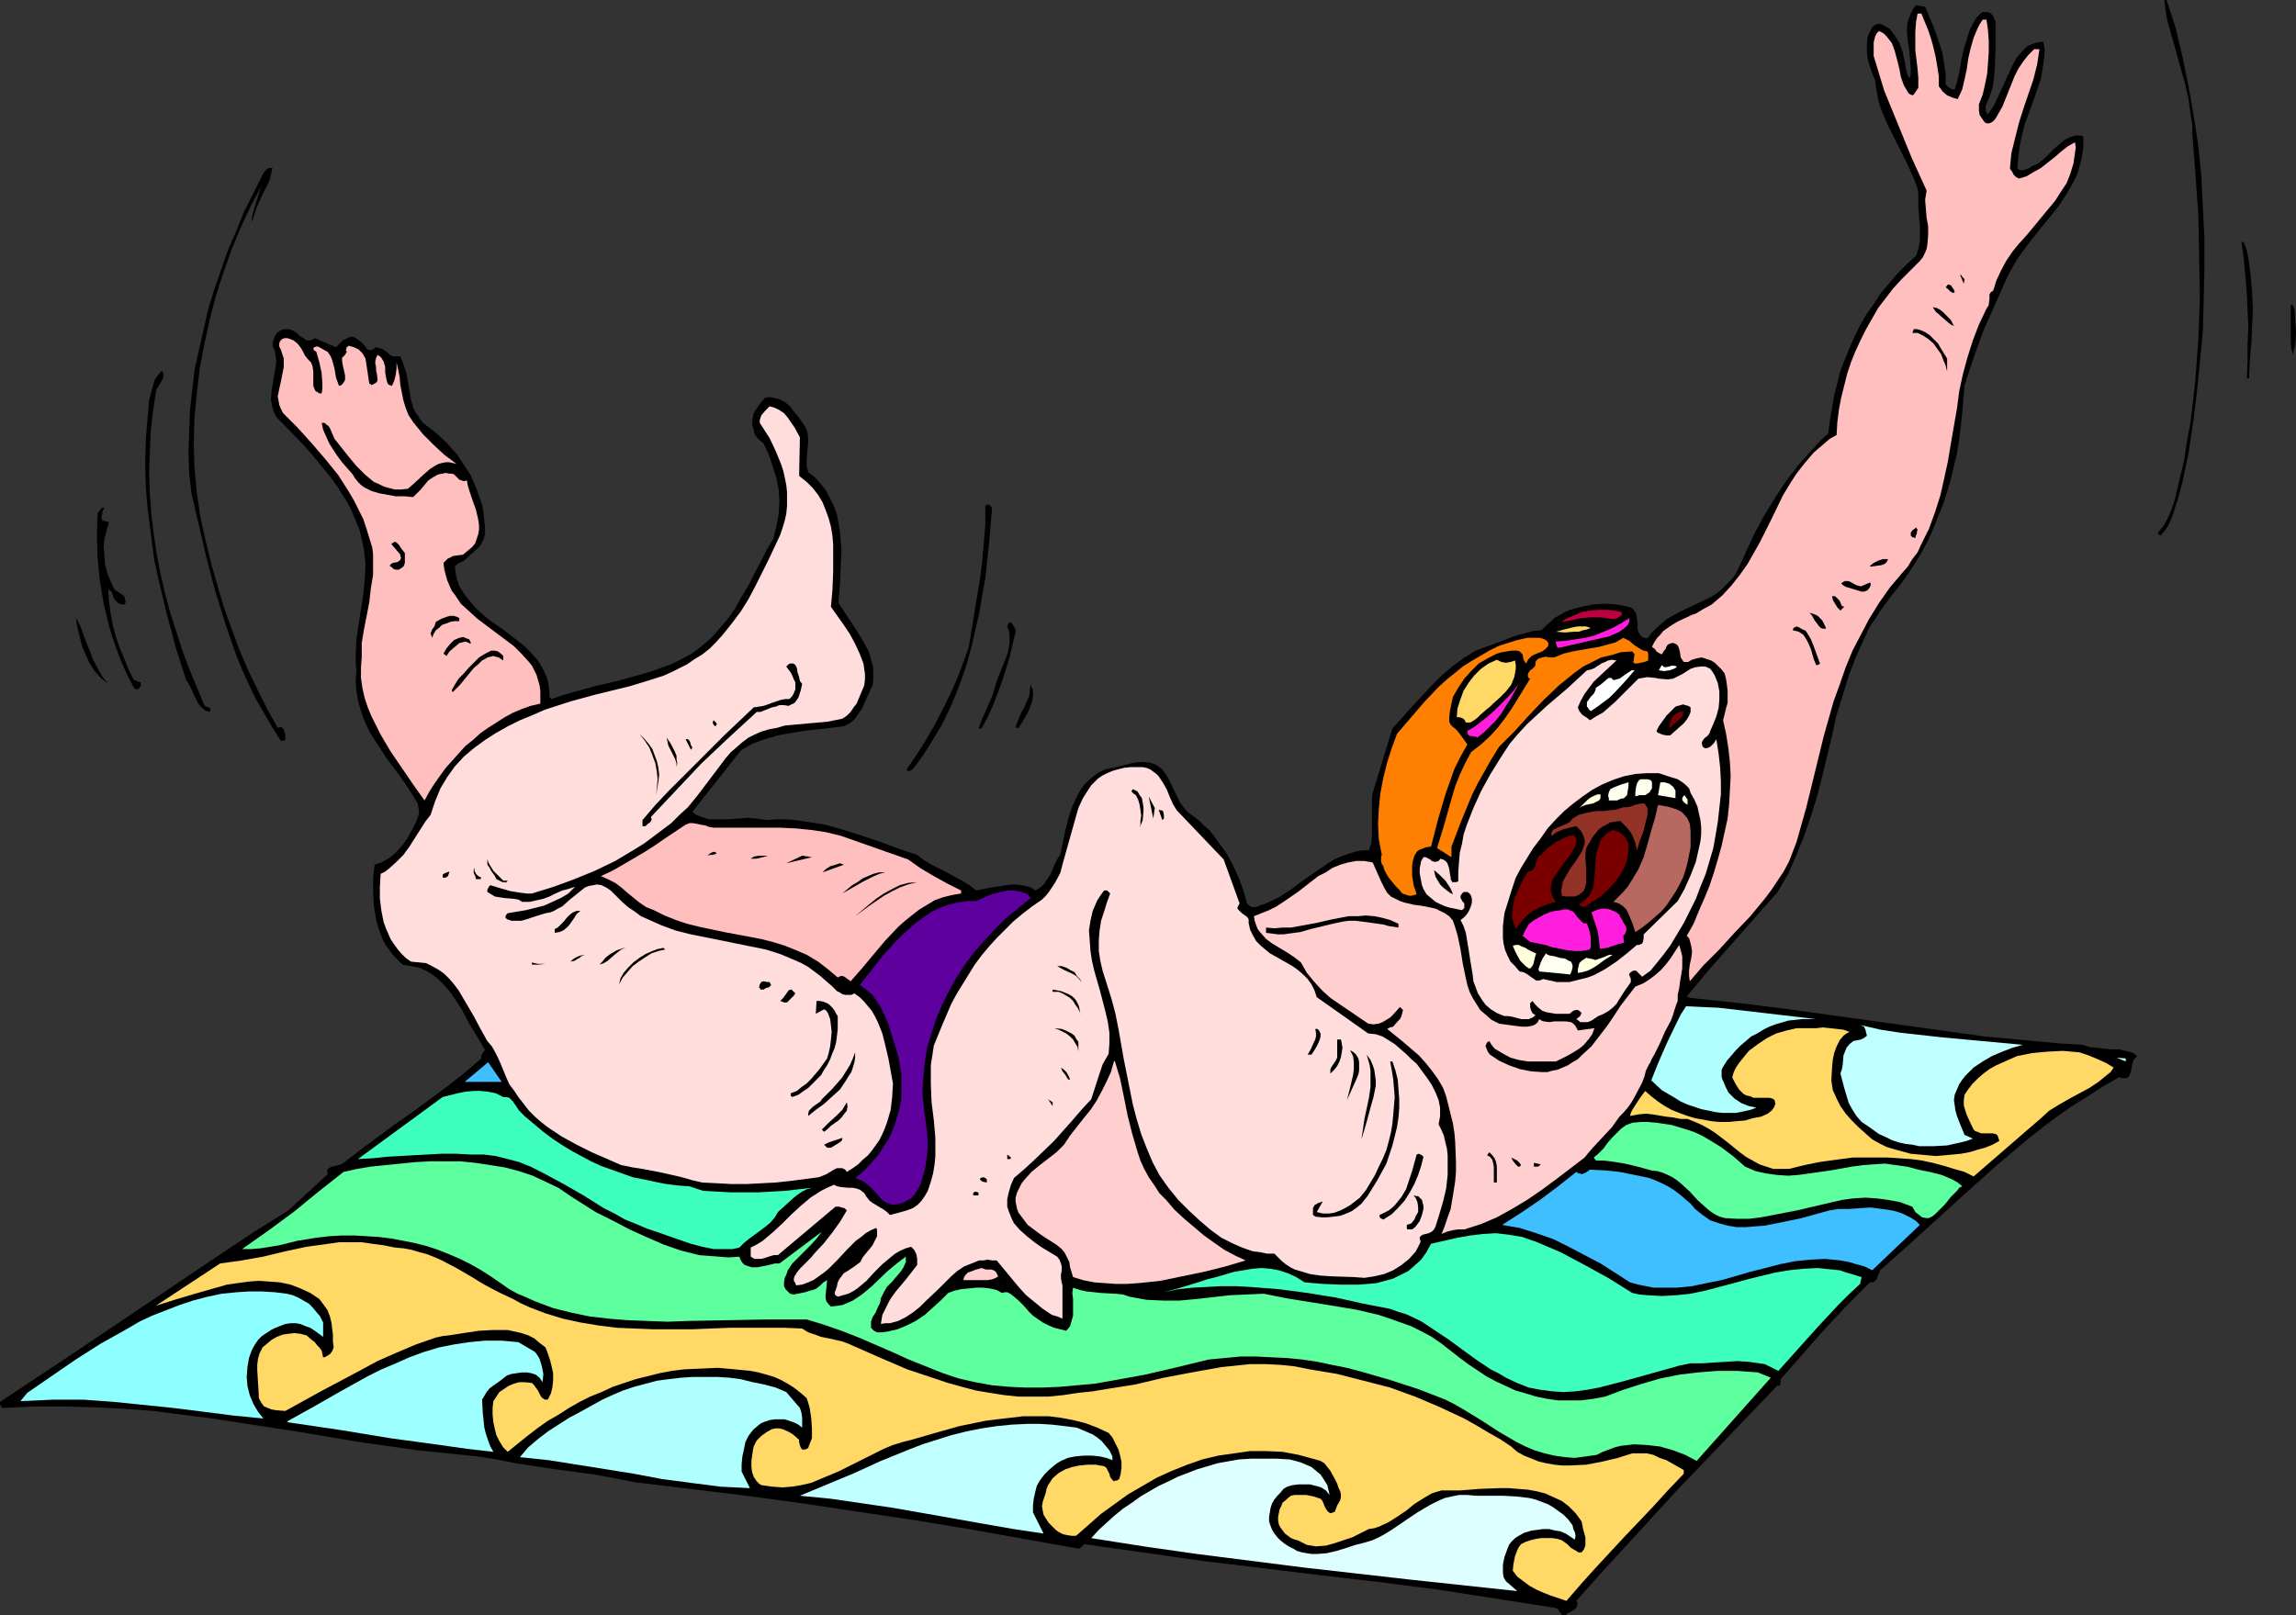
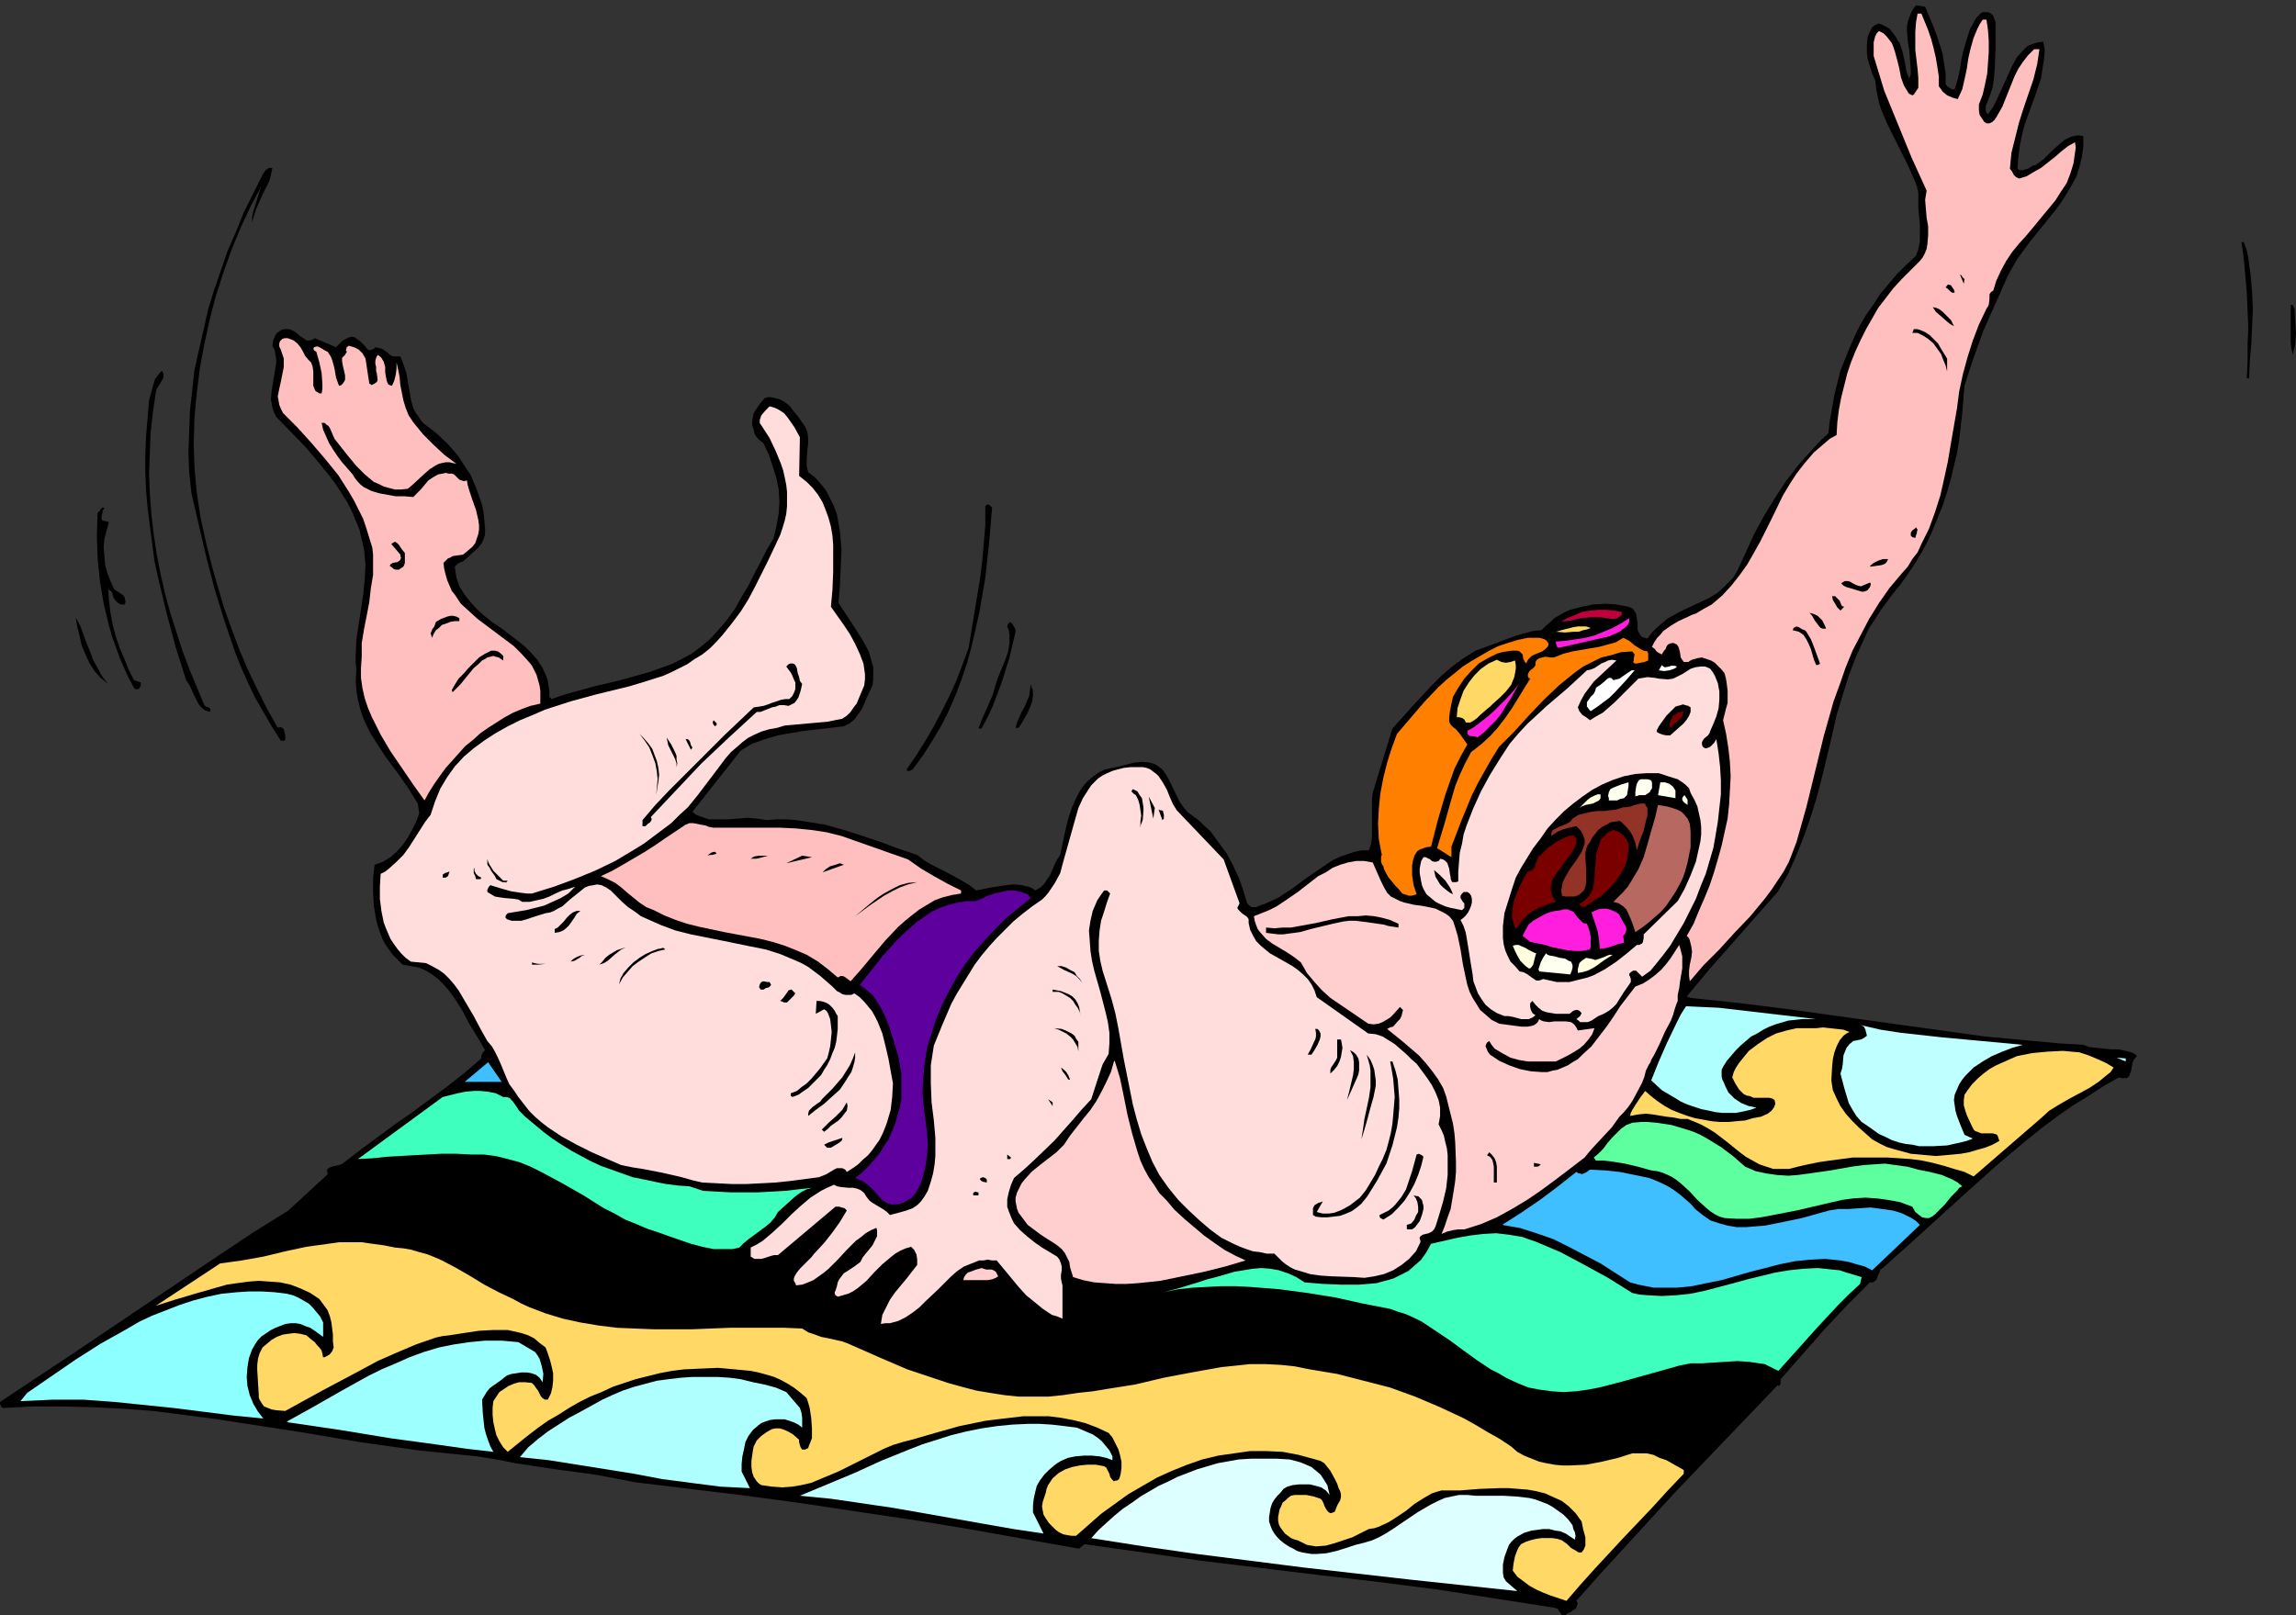
<svg xmlns="http://www.w3.org/2000/svg" xmlns:ns1="http://sodipodi.sourceforge.net/DTD/sodipodi-0.dtd" xmlns:ns2="http://www.inkscape.org/namespaces/inkscape" version="1.0" width="129.724mm" height="91.289mm" id="svg126" ns1:docname="Swimmer 20.wmf">
  <rect width="100%" height="100%" fill="#333333" stroke="none" />
  <ns1:namedview id="namedview126" pagecolor="#ffffff" bordercolor="#000000" borderopacity="0.25" ns2:showpageshadow="2" ns2:pageopacity="0.0" ns2:pagecheckerboard="0" ns2:deskcolor="#d1d1d1" ns2:document-units="mm" />
  <defs id="defs1">
    <pattern id="WMFhbasepattern" patternUnits="userSpaceOnUse" width="6" height="6" x="0" y="0" />
  </defs>
-   <path style="fill:#000000;fill-opacity:1;fill-rule:evenodd;stroke:none" d="m 462.66,0 1.939,5.979 1.454,6.141 1.293,6.303 1.131,6.464 0.97,6.303 0.646,6.626 0.323,6.626 0.323,6.626 v 6.464 l -0.162,6.626 -0.162,6.626 -0.646,6.626 -0.646,6.464 -0.808,6.464 -0.97,6.464 -1.293,6.141 -0.808,3.071 -0.97,3.071 -0.485,1.454 -0.646,1.454 -0.808,1.293 -0.97,1.131 -0.646,-0.485 1.293,-1.616 0.97,-1.778 0.808,-1.939 0.646,-1.939 0.97,-4.202 0.485,-1.939 0.485,-2.101 0.646,-4.202 0.808,-4.363 0.485,-4.363 0.485,-4.202 0.646,-8.888 0.323,-8.727 -0.162,-8.888 -0.162,-8.888 -0.646,-8.888 -0.646,-8.565 v -1.939 l -0.323,-1.778 -0.485,-3.555 -0.808,-3.555 -0.97,-3.394 -0.97,-3.555 -0.97,-3.394 -0.97,-3.555 L 462.175,0 Z" id="path1" />
  <path style="fill:#000000;fill-opacity:1;fill-rule:evenodd;stroke:none" d="m 411.11,1.454 1.616,3.879 0.808,2.101 0.646,1.939 0.646,2.101 0.323,2.101 0.323,2.101 v 2.262 l 0.323,0.485 0.485,0.323 0.485,0.323 h 0.646 l 0.646,-2.101 0.485,-2.262 0.323,-2.101 0.485,-2.101 0.646,-2.101 0.646,-2.101 0.97,-1.778 0.485,-0.808 0.808,-0.808 0.485,-0.323 h 0.485 0.646 l 0.646,0.323 0.485,0.485 0.162,0.485 0.323,0.808 v 1.454 4.202 l -0.162,4.202 -0.162,2.101 -0.323,2.101 -0.646,1.939 -0.808,1.939 v 0.97 l 0.162,0.485 0.162,0.162 0.162,0.162 1.131,-1.616 0.808,-1.616 1.616,-3.555 0.808,-1.778 0.808,-1.778 0.97,-1.778 1.293,-1.454 0.97,-0.97 1.131,-0.485 1.131,-0.323 1.131,-0.162 0.162,0.808 0.162,0.97 -0.162,2.101 -0.323,1.939 -0.323,2.101 -1.616,4.687 -1.778,4.848 -0.646,2.424 -0.485,2.424 -0.323,2.424 -0.162,2.424 0.485,0.323 h 0.646 l 0.485,-0.162 0.646,-0.162 0.97,-0.646 0.646,-0.162 0.485,-0.323 1.293,-0.97 2.101,-2.101 1.131,-0.97 1.131,-0.97 1.293,-0.646 0.646,-0.162 0.646,-0.162 h 0.646 l 0.808,0.162 v 2.262 l -0.323,2.262 -0.485,1.939 -0.646,2.101 -0.97,1.778 -1.131,1.939 -1.131,1.778 -1.293,1.778 -2.747,3.394 -2.747,3.394 -2.586,3.555 -1.131,1.939 -0.97,1.778 -2.586,5.818 -2.586,5.818 -2.101,5.818 -0.97,2.909 -0.97,3.071 -0.485,5.818 -0.646,5.656 -0.485,2.909 -0.646,2.747 -0.646,2.747 -0.808,2.747 -0.808,2.586 -2.101,5.171 -1.131,2.586 -1.293,2.424 -1.454,2.424 -1.616,2.424 -1.616,2.262 -1.454,1.778 -1.454,1.939 -1.293,1.778 -1.131,1.778 -1.293,1.939 -0.97,2.101 -1.778,3.879 -1.616,4.202 -1.293,4.202 -1.293,4.202 -0.97,4.363 -2.101,8.727 -1.131,4.363 -1.293,4.202 -1.454,4.202 -1.616,4.04 -1.778,4.04 -1.131,1.939 -1.131,1.939 -4.848,5.495 -4.848,5.495 -4.848,5.495 -2.424,2.909 -2.424,2.909 0.808,0.323 10.666,1.131 10.342,1.293 20.846,2.909 10.504,1.454 10.504,1.454 10.504,0.97 5.171,0.485 5.333,0.323 1.293,0.485 1.616,0.162 1.454,0.162 1.616,0.162 h 1.616 l 1.454,0.323 1.293,0.323 0.646,0.323 0.485,0.485 -0.323,0.323 -0.323,0.323 -0.323,0.808 -0.323,1.778 -0.323,0.808 v 0.162 l -0.323,0.323 -0.323,0.162 h -0.323 -0.646 l -0.646,-0.162 -3.394,1.939 -3.232,2.101 -3.394,2.101 -3.232,2.262 -3.232,2.424 -3.232,2.586 -6.141,5.171 -6.141,5.495 -12.282,11.151 -6.141,5.495 -0.485,0.323 -0.162,0.485 -0.323,0.646 -0.162,0.485 -0.162,0.485 -0.323,0.323 -0.485,0.323 h -0.646 l -2.424,2.424 -2.424,2.424 -4.848,5.171 -4.686,5.333 -4.686,5.333 v 0.808 l -0.162,0.485 -0.323,0.162 -0.162,-0.162 -10.989,11.474 -10.827,11.312 -10.666,11.636 -5.333,5.818 -5.171,5.818 0.323,0.485 -0.162,0.485 -0.162,0.485 -0.323,0.323 -0.97,0.646 -0.485,0.162 -0.323,0.323 -0.485,0.162 h -0.485 l -0.162,-0.323 -0.485,-0.646 -0.162,-0.323 -0.323,-0.162 -0.485,-0.162 -12.443,-1.939 -12.443,-1.939 -12.605,-1.616 -12.443,-1.454 -25.371,-3.071 -12.443,-1.778 -12.605,-1.778 -1.131,0.97 -11.797,-2.101 -11.797,-2.101 -11.797,-1.939 -11.958,-1.778 -11.797,-1.778 -11.958,-1.616 -11.958,-1.454 -11.958,-1.454 -4.04,-0.808 -4.363,-0.808 -8.403,-1.131 -8.565,-1.293 -4.04,-0.808 -4.04,-0.646 -6.302,-0.646 -6.302,-0.646 -12.605,-1.778 -12.443,-2.101 -12.605,-1.939 -6.302,-0.97 -6.302,-0.808 -6.302,-0.808 -6.302,-0.485 -6.464,-0.323 -6.464,-0.162 H 7.11 L 0.646,300.75 0.323,300.588 0.162,300.265 0,299.942 v -0.485 l 15.352,-10.181 30.704,-20.686 7.757,-5.171 7.757,-4.848 8.403,-7.757 v -0.323 l -0.162,-0.323 0.162,-0.485 0.485,-0.323 0.485,-0.162 0.646,-0.162 0.646,-0.162 0.646,-0.162 0.485,-0.323 3.555,-2.747 3.717,-2.747 3.717,-2.747 3.717,-2.586 7.434,-5.495 3.717,-2.909 3.555,-3.071 v -0.485 l 0.162,-0.485 0.323,-0.485 0.323,-0.323 -1.616,-2.747 -1.778,-2.909 -1.616,-3.071 -1.778,-2.747 -0.97,-1.293 -1.131,-1.293 -1.131,-1.131 -1.293,-0.97 -1.293,-0.808 -1.454,-0.646 -1.778,-0.323 -1.778,-0.323 -0.97,-0.97 -1.131,-1.131 -0.808,-1.131 -0.808,-1.131 -0.646,-1.293 -0.485,-1.293 -0.485,-1.454 -0.323,-1.293 -0.485,-2.909 -0.162,-2.909 v -2.909 l 0.323,-2.909 0.97,-0.323 0.808,-0.323 1.616,-0.97 1.293,-1.131 1.293,-1.454 1.131,-1.616 0.97,-1.778 0.808,-1.616 0.646,-1.778 -0.323,-2.101 -2.101,-3.394 -2.262,-3.232 -2.424,-3.232 -2.101,-3.232 -1.131,-1.778 -0.808,-1.616 -0.808,-1.778 -0.646,-1.939 -0.485,-1.939 -0.323,-1.939 -0.162,-2.101 0.162,-2.262 -0.162,-1.616 v -1.616 l 0.162,-3.394 0.485,-3.232 0.97,-6.303 0.323,-3.232 0.162,-3.232 -0.162,-1.616 -0.162,-1.616 -0.485,-2.101 -0.485,-2.101 -0.808,-1.939 -0.808,-1.939 -0.97,-1.939 -1.131,-1.778 -1.131,-1.778 -1.293,-1.778 -2.747,-3.394 -2.747,-3.232 -6.141,-6.303 -0.485,-0.97 -0.323,-0.97 -0.162,-0.97 -0.162,-0.808 0.162,-1.939 0.323,-1.939 0.323,-1.939 0.323,-1.939 v -0.808 l -0.162,-0.97 -0.162,-0.97 -0.485,-0.97 0.162,-1.131 0.485,-1.131 0.323,-0.485 0.485,-0.323 0.485,-0.323 0.646,-0.162 h 0.323 0.646 l 0.808,0.323 0.808,0.485 0.646,0.646 0.808,0.485 0.646,0.485 h 0.485 0.323 l 0.485,-0.162 0.485,-0.323 4.525,1.939 0.97,-0.97 0.485,-0.485 0.646,-0.323 0.646,-0.323 0.646,-0.162 0.646,0.162 0.646,0.485 0.485,0.323 0.485,0.485 0.485,0.485 0.323,0.485 0.323,0.323 0.485,0.162 0.485,-0.162 0.323,-0.162 0.323,-0.323 0.808,0.162 0.646,0.162 1.131,0.808 0.485,0.485 0.646,0.323 h 0.808 0.808 l 0.646,1.616 0.646,1.939 0.646,3.717 0.323,1.939 0.485,1.778 0.485,0.97 0.485,0.646 0.485,0.808 0.646,0.808 2.747,2.101 2.424,2.262 2.262,2.586 1.778,2.747 0.97,1.454 1.293,3.071 1.131,3.232 0.323,1.616 0.162,1.778 0.162,1.616 v 1.293 l -0.323,1.131 -0.485,0.97 -0.646,0.808 -1.616,1.454 -1.616,1.454 -0.485,0.162 -0.646,0.323 -0.323,0.323 -0.323,0.323 0.323,2.262 0.323,0.97 0.323,0.97 1.131,1.778 1.293,1.616 1.293,1.454 1.616,1.454 1.616,1.293 1.939,1.293 3.394,2.586 1.616,1.293 1.454,1.454 1.293,1.454 1.131,1.778 0.808,1.778 0.323,0.97 0.162,1.131 0.162,1.131 v 1.131 l 0.485,0.485 2.262,-0.808 2.262,-0.646 4.686,-1.293 4.848,-1.131 4.686,-1.293 2.262,-0.646 2.262,-0.808 2.262,-0.808 2.262,-1.131 2.101,-1.131 1.939,-1.454 1.939,-1.616 1.778,-1.939 1.939,-2.262 1.616,-2.262 1.454,-2.586 1.454,-2.424 1.293,-2.586 1.293,-2.424 1.293,-2.586 1.454,-2.424 0.646,-2.586 0.485,-2.747 0.162,-2.586 -0.162,-2.586 -0.485,-2.424 -0.808,-2.586 -0.808,-2.424 -1.131,-2.424 -0.808,-0.646 -0.646,-0.646 -0.485,-0.808 -0.162,-0.808 -0.323,-0.97 v -0.808 l 0.162,-0.97 0.162,-0.808 0.646,-0.97 0.646,-0.97 0.808,-0.97 0.323,-0.323 0.646,-0.162 h 0.646 l 0.646,0.162 1.293,0.323 1.131,0.646 0.97,0.808 0.808,1.131 0.97,1.131 1.454,2.101 0.485,1.131 0.162,1.293 v 1.131 l -0.162,1.293 -0.162,2.262 v 1.293 l 0.323,1.293 1.454,1.131 1.293,1.454 1.131,1.454 0.808,1.616 0.808,1.616 0.646,1.778 0.323,1.778 0.323,1.939 0.162,1.778 0.162,1.939 -0.162,3.879 -0.162,3.717 -0.323,3.879 1.293,1.939 2.747,4.202 1.293,2.101 1.131,2.101 0.323,1.131 0.323,1.131 0.323,1.131 v 1.293 1.293 l -0.162,1.293 -1.131,2.424 -1.131,2.586 -0.808,1.131 -0.808,1.131 -0.97,0.808 -1.293,0.646 -2.747,0.323 -2.747,0.323 -2.909,0.323 -2.909,0.485 -2.747,0.485 -2.747,0.808 -2.747,0.97 -2.424,1.454 -10.342,13.09 0.808,0.646 0.808,0.323 0.97,0.323 0.97,0.323 h 1.939 2.101 l 2.101,-0.162 2.101,-0.162 1.939,0.162 2.101,0.323 2.101,-0.162 h 2.101 l 2.101,0.162 2.101,0.323 4.04,0.646 4.04,1.131 4.04,1.293 3.878,1.293 3.878,1.454 3.878,1.293 1.454,1.131 1.616,0.97 3.232,1.616 3.232,1.778 1.616,0.97 1.454,1.131 3.232,-0.646 3.232,-0.485 1.616,-0.162 1.616,0.162 1.454,0.323 0.808,0.323 0.646,0.485 1.131,-0.646 0.808,-0.808 0.646,-0.97 0.646,-0.97 0.485,-1.131 0.485,-1.131 0.485,-0.97 0.646,-0.97 1.131,-5.333 0.646,-2.586 0.808,-2.424 1.131,-2.424 0.646,-1.131 0.808,-1.131 0.808,-0.808 1.131,-0.97 1.131,-0.808 1.293,-0.646 1.616,-0.323 1.454,-0.323 3.232,-0.808 1.616,-0.162 1.616,0.162 0.646,0.162 0.808,0.323 0.646,0.485 0.646,0.485 0.808,1.131 0.646,1.131 2.262,4.687 0.808,1.131 0.808,0.97 1.293,0.97 1.293,0.97 1.131,1.131 1.131,0.97 1.778,2.424 1.778,2.424 1.293,2.424 1.293,2.747 0.97,2.747 0.808,2.747 0.485,0.485 0.485,0.323 h 0.485 0.485 l 1.131,-0.485 0.646,-0.162 0.323,-0.162 1.454,-0.646 1.293,-0.646 2.747,-1.778 2.586,-1.939 2.586,-1.778 2.586,-1.778 1.293,-0.808 1.454,-0.646 1.454,-0.485 1.454,-0.485 1.454,-0.323 h 1.616 l 0.485,-1.454 0.162,-1.454 v -3.071 -3.232 -1.616 l 0.162,-1.454 4.202,-13.737 4.202,-4.687 4.202,-4.525 2.101,-2.101 2.262,-1.939 2.424,-1.778 2.586,-1.616 1.778,-0.646 1.778,-0.646 3.394,-1.293 1.778,-0.646 1.778,-0.485 1.778,-0.485 1.778,-0.162 0.97,-0.97 0.97,-0.808 0.808,-0.808 1.131,-0.646 1.131,-0.646 1.131,-0.485 2.424,-0.646 2.424,-0.485 2.586,-0.162 2.424,0.162 2.586,0.485 0.485,0.162 0.485,0.323 0.323,0.485 0.323,0.485 0.162,0.97 0.162,1.131 v 1.293 l 0.323,0.808 0.323,0.485 0.323,0.323 0.485,0.162 0.646,0.162 0.97,-1.293 0.97,-0.97 1.131,-0.97 1.131,-0.97 2.586,-1.454 2.747,-1.293 2.747,-1.293 1.293,-0.646 1.293,-0.808 1.131,-0.97 1.131,-1.131 1.131,-1.131 0.97,-1.616 1.778,-3.879 1.778,-3.879 2.101,-3.879 2.262,-3.717 2.424,-3.717 2.747,-3.555 3.07,-3.394 1.616,-1.778 1.616,-1.454 0.323,-2.747 0.485,-2.747 0.485,-2.747 0.646,-2.586 0.646,-2.586 0.97,-2.424 0.97,-2.424 1.131,-2.586 1.131,-2.262 1.293,-2.262 1.616,-2.262 1.454,-2.262 1.778,-2.101 1.778,-2.101 1.939,-1.939 2.101,-1.939 0.485,-1.454 0.323,-1.616 v -1.778 -1.778 l -0.162,-1.778 -0.162,-1.778 v -1.616 -1.616 l -0.323,-1.454 -0.646,-1.616 -1.293,-2.909 -2.909,-5.818 -1.454,-2.909 -1.293,-3.071 -0.485,-1.454 -0.323,-1.616 -0.323,-1.616 -0.162,-1.616 -0.646,-1.454 -0.485,-1.454 -0.485,-1.616 -0.162,-1.454 V 9.535 l 0.162,-1.616 0.323,-0.808 0.323,-0.646 0.323,-0.646 0.646,-0.485 0.808,-0.323 0.808,0.323 0.646,0.323 0.808,0.485 1.131,1.454 0.485,0.808 0.162,0.323 0.323,0.323 0.323,0.97 0.323,0.97 0.485,2.101 0.323,1.939 0.323,0.97 0.323,0.808 0.323,-0.97 v -1.131 l -0.162,-1.939 -0.162,-2.101 -0.323,-1.939 -0.162,-2.101 V 5.656 l 0.162,-0.97 0.323,-0.97 0.323,-0.808 0.485,-0.97 0.646,-0.808 z" id="path2" />
  <path style="fill:#ffbfbf;fill-opacity:1;fill-rule:evenodd;stroke:none" d="m 410.302,2.909 1.454,3.555 0.646,1.939 0.485,1.778 0.485,2.101 0.323,1.939 0.323,2.101 v 2.101 l 0.485,0.646 0.323,0.485 0.97,0.808 1.131,0.485 1.131,0.323 0.97,-2.101 0.485,-2.101 0.485,-2.262 0.323,-2.262 0.485,-2.101 0.646,-2.262 0.808,-1.939 0.485,-0.97 0.646,-0.97 h 0.808 l 0.323,2.262 0.162,2.262 v 2.424 l -0.162,2.262 -0.162,2.262 -0.485,2.424 -0.485,2.101 -0.808,2.101 v 1.293 l 0.162,0.97 0.323,0.485 0.323,0.485 0.323,0.485 0.485,0.323 h 0.646 l 0.646,-0.323 0.485,-0.485 0.323,-0.485 0.646,-1.131 0.646,-1.131 1.293,-3.232 1.293,-3.232 0.808,-1.616 0.97,-1.454 1.131,-1.454 1.293,-1.293 h 1.131 l -0.485,3.232 -0.808,3.232 -2.101,6.141 -0.97,3.071 -0.808,3.232 -0.808,3.232 -0.162,1.616 -0.162,1.778 0.485,0.646 0.323,0.646 0.485,0.485 0.646,0.323 1.616,-0.485 1.616,-0.97 1.454,-0.808 3.07,-2.424 1.293,-1.131 1.454,-1.131 1.454,-0.808 0.162,1.131 -0.162,1.131 -0.323,2.262 -0.646,2.101 -0.808,2.101 -1.293,1.939 -1.131,1.778 -3.07,3.717 -1.454,1.778 -1.616,1.939 -1.616,1.778 -1.454,1.778 -1.293,1.939 -1.131,2.101 -0.97,2.101 -0.646,2.101 -0.485,0.323 -0.323,0.485 v 0.485 0.485 l -0.162,1.293 -0.162,0.323 -0.323,0.485 -1.616,3.394 -1.293,3.394 -1.131,3.555 -0.97,3.555 -0.808,3.717 -0.485,3.717 -1.293,7.434 -0.646,3.879 -0.808,3.717 -0.808,3.555 -1.131,3.555 -1.293,3.555 -1.616,3.232 -0.808,1.778 -1.131,1.454 -0.97,1.616 -1.293,1.454 -2.586,3.071 -2.262,3.232 -2.101,3.394 -1.778,3.394 -1.778,3.394 -1.454,3.555 -1.293,3.717 -1.293,3.555 -2.101,7.434 -3.717,15.191 -2.101,7.434 -0.808,2.101 -0.808,2.101 -1.131,2.101 -1.293,1.939 -1.293,1.939 -1.454,1.939 -3.07,3.717 -3.394,3.555 -3.232,3.555 -3.394,3.394 -2.909,3.394 -0.162,-1.131 v -1.131 l 0.162,-1.293 0.323,-1.454 0.162,-1.293 -0.162,-1.131 -0.323,-1.293 -0.162,-0.485 -0.485,-0.485 1.454,-2.586 1.131,-2.747 1.131,-2.586 1.131,-2.747 0.97,-2.909 0.808,-2.747 0.808,-2.909 0.646,-2.909 0.646,-2.909 0.323,-3.071 0.162,-2.909 0.162,-3.071 -0.162,-3.071 -0.323,-2.909 -0.485,-3.071 -0.646,-2.909 0.323,-1.293 0.323,-1.293 0.323,-1.131 v -1.293 -1.293 l -0.162,-1.293 -0.162,-1.131 -0.323,-1.293 -0.646,-0.808 -0.646,-0.646 -0.808,-0.808 -0.808,-0.485 -0.97,-0.323 -0.97,-0.323 -0.97,0.162 -1.131,0.323 -0.323,0.162 -0.485,0.323 h -0.485 -0.485 l -0.323,-0.485 -0.323,-0.485 -0.162,-1.131 -0.162,-0.646 -0.162,-0.485 -0.323,-0.485 -0.646,-0.323 h -0.485 l -0.485,0.162 -0.323,0.162 -0.323,0.485 -0.162,0.485 -0.323,0.323 -0.485,0.808 -0.646,-0.323 -0.485,-0.323 -0.323,-0.485 -0.646,-0.485 0.485,-0.97 0.646,-0.97 0.646,-0.646 0.646,-0.808 1.616,-1.131 1.616,-0.97 1.778,-0.808 0.97,-0.485 0.97,-0.323 1.616,-0.97 1.778,-0.97 2.262,-1.939 1.939,-2.101 1.778,-2.262 1.616,-2.262 1.293,-2.262 1.454,-2.586 2.424,-4.848 2.424,-5.01 1.454,-2.424 1.454,-2.262 1.778,-2.262 1.939,-2.262 2.262,-1.939 1.131,-0.97 1.454,-0.808 0.162,-2.747 0.323,-2.586 0.485,-2.586 0.646,-2.586 0.646,-2.586 0.808,-2.424 0.97,-2.424 1.131,-2.424 1.131,-2.262 1.293,-2.262 1.293,-2.262 1.616,-2.101 1.616,-2.101 1.778,-1.939 1.939,-1.939 1.939,-1.939 0.646,-0.808 0.485,-0.97 0.323,-0.808 0.162,-0.97 0.162,-1.939 v -1.939 l -0.323,-1.778 -0.162,-1.939 -0.162,-1.939 0.323,-1.939 -3.232,-7.111 -2.909,-7.111 -1.454,-3.555 -1.454,-3.555 -1.131,-3.717 -1.131,-3.717 V 10.504 9.05 l 0.162,-0.646 0.162,-0.646 0.323,-0.646 0.485,-0.485 0.97,0.485 0.646,0.646 0.646,0.808 0.485,0.646 0.323,0.808 0.323,0.97 0.485,1.778 0.485,1.939 0.323,1.778 0.646,1.778 0.485,0.808 0.485,0.808 0.162,0.162 0.323,0.162 0.323,0.162 0.323,-0.162 0.97,-1.454 v -2.101 l -0.162,-1.939 -0.485,-4.04 V 8.727 6.787 l 0.162,-2.101 0.323,-1.778 z" id="path3" />
  <path style="fill:#000000;fill-opacity:1;fill-rule:evenodd;stroke:none" d="m 58.176,35.877 -0.323,1.454 -0.323,1.293 -1.454,2.909 -1.293,2.909 -0.485,1.454 -0.485,1.616 v -0.97 l 0.162,-0.97 0.646,-2.101 0.646,-2.101 0.323,-0.97 0.323,-0.808 -2.424,4.525 -2.101,4.525 -1.939,4.687 -1.778,5.01 -1.616,5.01 -1.293,5.01 -1.131,5.171 -0.97,5.171 -0.646,5.333 -0.485,5.171 -0.162,5.495 0.162,5.171 0.485,5.333 0.808,5.333 1.131,5.171 1.293,5.171 1.293,4.525 1.293,4.363 1.616,4.525 1.616,4.363 1.778,4.202 2.101,4.363 2.101,4.202 2.262,4.04 0.485,-0.162 h 0.162 l 0.323,0.162 0.323,0.323 0.162,0.646 0.162,0.646 v 0.808 l -0.162,0.323 h -0.808 l -1.939,-3.071 -1.778,-3.071 -1.778,-3.071 -1.454,-3.071 -1.454,-3.232 -1.293,-3.232 -2.262,-6.626 -2.101,-6.787 -1.778,-6.787 -3.232,-13.898 -0.485,-4.363 -0.162,-4.363 0.162,-4.363 0.162,-4.525 0.485,-4.363 0.485,-4.363 0.97,-4.363 0.97,-4.202 0.97,-4.363 1.293,-4.202 1.454,-4.202 1.454,-4.202 1.778,-4.04 1.616,-4.04 1.939,-3.879 1.939,-3.879 0.323,-0.646 0.485,-0.646 0.646,-0.485 h 0.485 z" id="path4" />
  <path style="fill:#000000;fill-opacity:1;fill-rule:evenodd;stroke:none" d="m 479.143,51.714 0.646,1.778 0.323,1.616 0.485,3.555 0.323,3.717 0.162,3.717 -0.162,3.555 -0.162,3.717 -0.323,3.717 -0.162,3.717 h -0.485 l 0.162,-3.555 v -3.555 l 0.162,-3.717 -0.162,-3.717 -0.162,-3.717 -0.323,-3.717 -0.323,-3.555 -0.485,-3.555 z" id="path5" />
  <path style="fill:#000000;fill-opacity:1;fill-rule:evenodd;stroke:none" d="m 419.513,59.633 -0.162,0.97 -0.808,-1.939 0.323,0.162 0.162,0.323 0.323,0.323 z" id="path6" />
  <path style="fill:#000000;fill-opacity:1;fill-rule:evenodd;stroke:none" d="m 417.412,62.38 -0.162,0.162 h -0.323 l -0.485,-0.323 -0.485,-0.485 -0.162,-0.162 -0.323,-0.162 0.485,-0.646 0.646,0.162 0.323,0.485 0.323,0.485 z" id="path7" />
  <path style="fill:#000000;fill-opacity:1;fill-rule:evenodd;stroke:none" d="m 489.971,65.935 0.162,2.586 0.162,2.586 -0.162,2.586 -0.323,1.131 -0.162,0.97 -0.323,-1.293 -0.162,-1.293 v -2.747 -5.333 h 0.323 l 0.162,0.162 0.162,0.323 z" id="path8" />
  <path style="fill:#000000;fill-opacity:1;fill-rule:evenodd;stroke:none" d="m 417.251,69.652 -0.646,-0.323 -0.646,-0.485 -1.293,-1.131 -1.293,-1.131 -0.323,-0.485 -0.323,-0.485 0.808,0.162 0.646,0.323 0.646,0.485 0.646,0.646 0.485,0.485 0.646,0.646 0.323,0.646 z" id="path9" />
  <path style="fill:#000000;fill-opacity:1;fill-rule:evenodd;stroke:none" d="m 415.796,76.601 v 2.747 l -0.323,-1.293 -0.485,-1.131 -0.485,-1.293 -0.808,-1.131 -0.808,-1.131 -1.131,-0.97 -0.97,-0.646 -1.293,-0.646 h -1.131 l 0.323,-0.808 h 0.646 l 0.646,0.162 1.131,0.485 0.97,0.646 0.808,0.808 0.97,0.97 0.646,1.131 z" id="path10" />
  <path style="fill:#ffbfbf;fill-opacity:1;fill-rule:evenodd;stroke:none" d="m 66.418,77.409 0.323,0.808 0.162,1.131 v 2.101 0.97 l 0.323,0.808 0.162,0.323 0.323,0.162 0.485,0.323 h 0.485 l 0.162,-0.97 v -1.131 l -0.162,-2.262 -0.485,-2.262 -0.646,-2.262 -0.485,-0.323 -0.162,-0.323 0.162,-0.323 0.485,-0.162 h 0.323 l 0.646,0.323 0.808,0.485 0.646,0.323 0.646,0.97 0.323,0.808 0.485,1.778 0.323,1.939 0.646,1.778 0.485,-0.162 0.323,-0.323 0.323,-0.485 0.162,-0.323 v -0.97 l -0.485,-2.101 -0.162,-0.97 v -0.323 -0.323 l 0.323,-0.323 0.323,-0.323 0.162,-0.323 0.162,-0.162 v -0.323 l -0.162,-0.162 0.162,-0.485 v -0.162 l 0.485,-0.323 1.131,0.323 0.97,0.485 0.808,0.808 0.646,1.131 0.808,5.333 0.323,0.162 0.162,0.162 0.646,-0.323 0.485,-0.323 0.162,-0.485 -0.162,-1.293 -0.162,-0.646 v -0.808 l -0.162,-0.646 v -0.646 l 0.162,-0.646 0.323,-0.646 0.485,0.323 0.323,0.323 0.485,0.808 0.323,1.131 v 1.131 l 0.162,0.97 0.162,0.808 0.162,0.485 0.162,0.323 0.323,0.162 0.485,0.162 0.485,-1.131 0.323,-1.293 0.162,-1.293 v -1.293 l 0.323,1.454 0.323,1.616 0.162,1.778 0.323,1.616 0.323,1.616 0.485,1.616 0.646,1.616 0.97,1.454 2.101,2.586 2.262,2.262 2.262,2.101 2.586,1.939 -0.808,-0.162 -0.646,-0.162 h -0.808 l -0.808,0.162 -0.646,0.162 -0.646,0.323 -1.293,0.808 -1.293,1.131 -2.262,2.101 -1.131,0.97 -1.454,0.162 h -1.293 l -1.293,-0.323 -1.131,-0.323 -0.97,-0.485 -1.131,-0.485 -0.97,-0.808 -0.97,-0.808 -1.778,-1.778 -1.616,-1.939 -3.07,-3.879 -0.485,-1.131 -0.485,-1.131 -0.323,-0.485 -0.485,-0.323 -0.323,-0.323 h -0.646 l 0.323,1.454 0.646,1.454 0.646,1.454 0.808,1.293 0.97,1.454 0.97,1.293 2.262,2.586 0.485,0.808 0.646,0.808 0.646,0.646 0.646,0.485 1.616,0.808 1.616,0.485 1.778,0.323 1.778,0.323 h 1.939 l 1.778,0.162 0.808,-0.808 0.808,-0.808 1.616,-1.939 0.97,-0.646 1.131,-0.646 0.97,-0.162 0.646,-0.162 0.646,0.162 h 0.646 l 0.485,0.162 0.808,0.808 0.323,0.323 0.485,0.162 0.485,0.162 0.646,-0.162 0.162,0.97 0.323,1.131 0.646,1.939 0.808,2.262 0.485,2.101 0.162,1.131 v 0.97 l -0.162,0.97 -0.323,0.97 -0.323,0.97 -0.646,0.808 -0.97,0.808 -0.97,0.808 -1.131,0.162 -1.131,0.162 -0.485,0.323 -0.485,0.162 -0.485,0.485 -0.485,0.485 0.162,1.293 0.323,1.293 0.323,1.131 0.485,1.131 0.485,1.131 0.646,0.808 1.293,1.939 1.778,1.616 1.778,1.616 3.878,2.909 1.939,1.454 1.939,1.454 1.616,1.616 1.616,1.778 0.646,0.808 0.485,0.97 0.485,0.97 0.323,1.131 0.323,1.131 0.162,1.131 v 1.293 1.454 l -2.101,0.485 -1.778,0.646 -1.939,0.808 -1.778,0.97 -1.778,1.131 -1.778,1.131 -1.616,1.131 -1.616,1.454 -1.616,1.293 -1.454,1.616 -1.293,1.454 -1.454,1.616 -1.293,1.778 -1.131,1.616 -1.131,1.778 -0.97,1.778 -2.424,-3.394 -4.848,-7.111 -2.101,-3.555 -1.939,-3.879 -0.808,-1.939 -0.646,-1.939 -0.485,-2.101 -0.323,-2.262 v -2.101 l 0.162,-2.424 v -2.909 l 0.485,-2.909 1.131,-5.818 0.323,-2.909 0.485,-2.909 v -2.909 -1.454 l -0.162,-1.454 -0.646,-2.101 -0.646,-2.101 -0.646,-1.939 -0.97,-1.939 -0.97,-1.939 -1.131,-1.939 -2.262,-3.555 -2.747,-3.394 -2.909,-3.394 -3.07,-3.394 -3.07,-3.071 -0.485,-0.97 -0.323,-0.808 -0.162,-0.97 -0.162,-0.808 0.323,-1.616 0.323,-1.454 0.323,-1.616 0.323,-1.616 v -0.808 -0.97 l -0.323,-0.97 -0.323,-0.97 -0.323,-0.646 v -0.646 l 0.162,-0.485 0.162,-0.162 0.323,-0.323 0.485,-0.162 h 0.646 l 0.485,0.162 0.808,0.323 0.808,0.646 0.646,0.808 0.485,0.808 0.485,0.97 0.646,0.808 z" id="path11" />
  <path style="fill:#000000;fill-opacity:1;fill-rule:evenodd;stroke:none" d="m 34.582,79.187 0.323,0.646 v 0.646 l -0.162,0.485 -0.646,1.131 -0.323,0.485 -0.323,0.485 -0.162,0.646 -0.646,4.363 -0.485,4.363 -0.162,4.363 -0.162,4.363 0.162,4.202 0.323,4.363 0.485,4.202 0.646,4.363 0.808,4.202 0.97,4.202 1.131,4.202 1.293,4.04 1.293,4.04 1.454,3.879 1.616,3.879 1.616,3.879 0.162,0.162 0.162,0.162 0.646,0.162 0.323,0.323 v 0.323 l -0.162,0.323 -0.485,-0.162 -0.485,-0.162 -0.808,-0.646 -0.646,-0.808 -0.485,-0.97 -0.485,-0.97 -0.485,-1.131 -0.485,-0.97 -0.646,-0.97 -2.262,-7.111 -1.939,-7.272 -1.778,-7.434 -0.808,-3.717 -0.485,-3.717 -0.485,-3.717 -0.485,-3.879 -0.323,-3.717 -0.162,-3.879 v -3.717 l 0.162,-3.879 0.323,-3.879 0.323,-3.879 0.485,-1.778 0.485,-1.778 0.323,-0.97 0.485,-0.646 0.485,-0.646 z" id="path12" />
  <path style="fill:#ffdddd;fill-opacity:1;fill-rule:evenodd;stroke:none" d="m 170.811,93.409 -0.162,8.242 1.616,1.293 1.293,1.293 1.131,1.454 0.97,1.616 0.646,1.616 0.646,1.778 0.485,1.778 0.323,1.939 0.162,1.939 v 1.939 3.879 l -0.162,3.879 -0.323,3.555 2.747,3.879 1.293,1.939 1.131,2.101 0.97,2.101 0.808,2.101 0.162,1.131 0.162,1.131 v 1.131 l -0.162,1.293 -0.808,1.939 -0.808,1.939 -0.646,0.808 -0.646,0.97 -0.808,0.808 -0.97,0.646 -1.616,0.323 -1.616,0.323 -3.717,0.323 -3.555,0.323 -1.778,0.162 -1.616,0.485 -1.778,0.323 -1.616,0.485 -1.454,0.646 -1.293,0.646 -1.293,0.97 -1.293,1.131 -1.131,0.97 -1.131,1.293 -1.939,2.586 -4.04,5.333 -2.101,2.586 -1.778,1.616 -1.778,1.778 -1.939,1.454 -1.939,1.454 -1.939,1.454 -2.101,1.293 -4.04,2.424 -4.363,2.101 -4.363,1.778 -4.363,1.616 -4.686,1.454 h -1.131 l -1.293,-0.162 -2.101,-0.323 -2.262,-0.646 -2.101,-0.646 -0.323,0.323 -0.162,0.323 -0.162,0.323 v 0.485 l 0.808,0.485 0.808,0.485 0.97,0.162 1.131,0.162 1.939,0.162 0.97,0.162 0.808,0.485 h 1.616 l 1.454,-0.323 1.454,-0.323 1.293,-0.485 1.293,-0.646 1.454,-0.646 1.293,-0.323 1.454,-0.485 -1.454,1.454 -1.616,0.97 -1.778,0.808 -1.778,0.808 -1.939,0.485 -1.939,0.485 -1.939,0.323 -1.939,0.323 -0.162,0.162 -0.162,0.162 -0.162,0.323 v 0.323 l 0.162,0.162 0.162,0.162 0.97,0.323 h 1.131 0.97 l 1.131,-0.323 1.939,-0.646 2.101,-0.646 0.97,-0.162 0.808,-0.323 0.808,-0.485 0.97,-0.485 1.616,-1.454 1.616,-1.293 1.616,-1.293 0.808,-0.323 0.97,-0.162 0.808,-0.162 0.97,0.162 0.97,0.485 0.97,0.646 1.293,1.293 1.131,1.131 1.293,1.131 1.454,0.97 1.293,0.97 1.454,0.646 2.909,1.293 3.07,1.131 3.232,0.808 6.464,1.293 6.302,1.293 3.232,0.646 3.07,0.97 3.07,1.293 1.454,0.646 1.454,0.808 1.293,0.97 1.293,0.97 1.293,1.131 1.293,1.131 0.97,0.97 0.646,0.323 0.485,0.323 0.646,0.162 h 0.646 0.646 l 0.646,-0.323 1.131,0.808 0.97,0.97 0.808,0.97 0.808,0.97 0.646,1.131 0.646,1.293 0.97,2.424 0.646,2.586 0.646,2.747 0.97,5.333 -0.162,2.909 -0.323,2.747 -0.808,2.747 -0.485,1.293 -0.485,1.131 -0.646,1.293 -0.808,1.131 -0.808,1.131 -0.808,0.97 -1.131,0.97 -0.97,0.97 -1.131,0.808 -1.293,0.808 -0.323,-0.485 -0.646,-0.323 h -0.323 -0.808 l -0.646,0.323 -1.616,0.97 -0.808,0.323 -0.808,0.323 -6.141,0.808 -3.07,0.323 -3.07,0.162 -3.232,0.162 h -3.07 l -3.07,-0.162 -3.232,-0.162 -2.101,-0.485 -2.262,-0.646 -4.202,-0.97 -4.202,-0.808 -2.101,-0.323 -2.424,-0.485 -6.302,-2.747 -3.232,-1.616 -3.232,-1.778 -2.909,-1.939 -1.454,-1.131 -1.293,-1.131 -1.293,-1.293 -1.131,-1.454 -1.131,-1.454 -0.97,-1.454 -0.97,-1.293 -0.646,-1.454 -1.131,-2.747 -0.646,-1.454 -0.646,-1.293 -0.646,-1.131 -0.97,-1.131 -1.454,-2.586 -1.454,-2.747 -1.616,-2.747 -1.616,-2.747 -0.97,-1.293 -0.97,-1.131 -1.131,-1.131 -1.131,-0.808 -1.454,-0.808 -1.293,-0.646 -1.616,-0.162 -1.616,-0.162 -1.131,-0.808 -0.97,-0.97 -0.808,-0.97 -0.808,-1.131 -0.646,-0.97 -0.485,-1.131 -0.485,-1.131 -0.485,-1.293 -0.485,-2.424 -0.323,-2.586 v -2.586 l 0.162,-2.747 0.97,-0.485 0.808,-0.646 1.616,-1.454 1.454,-1.454 1.293,-1.778 1.131,-1.778 1.131,-1.778 1.131,-1.778 1.131,-1.454 0.485,-1.454 0.485,-1.454 1.131,-2.747 1.454,-2.424 1.616,-2.262 1.939,-2.101 2.101,-1.778 2.424,-1.778 2.262,-1.454 2.586,-1.454 2.586,-1.293 2.747,-1.131 2.586,-1.131 5.494,-1.778 5.333,-1.454 7.272,-1.778 3.717,-1.131 3.555,-1.131 1.778,-0.808 1.616,-0.808 1.616,-0.808 1.616,-1.131 1.616,-0.97 1.616,-1.293 1.293,-1.293 1.454,-1.616 1.939,-2.424 1.939,-2.586 1.616,-2.586 1.454,-2.747 2.747,-5.495 1.293,-2.747 1.293,-2.747 0.485,-1.454 0.485,-1.616 0.323,-1.454 0.162,-1.616 v -1.454 -1.616 l -0.162,-1.454 -0.323,-1.616 -0.323,-1.454 -0.485,-1.454 -1.131,-2.747 -1.293,-2.747 -1.778,-2.747 -0.323,-0.485 v -0.646 l 0.162,-0.485 0.162,-0.485 0.808,-0.97 0.97,-0.97 1.131,0.323 0.97,0.485 0.97,0.646 0.808,0.97 1.454,2.101 z" id="path13" />
  <path style="fill:#000000;fill-opacity:1;fill-rule:evenodd;stroke:none" d="m 211.857,108.438 -0.646,7.596 -0.808,7.434 -0.646,3.717 -0.646,3.717 -0.808,3.555 -0.808,3.555 -0.97,3.555 -1.131,3.394 -1.293,3.394 -1.454,3.394 -1.616,3.232 -1.939,3.232 -1.939,3.071 -2.262,3.071 -0.646,0.323 h -0.323 -0.162 l -0.162,-0.323 2.101,-3.071 1.939,-3.071 1.778,-3.071 1.778,-3.394 1.616,-3.232 1.454,-3.232 1.293,-3.394 1.293,-3.555 2.424,-14.706 0.485,-3.879 0.323,-3.717 0.323,-3.879 v -4.04 l 0.162,-0.162 0.162,-0.162 h 0.485 l 0.323,0.323 z" id="path14" />
  <path style="fill:#000000;fill-opacity:1;fill-rule:evenodd;stroke:none" d="m 22.301,108.438 -0.323,0.646 -0.162,0.646 -0.162,0.808 0.162,0.646 1.454,0.323 -0.485,1.778 -0.485,1.778 -0.162,1.939 0.162,1.778 0.162,1.939 0.485,1.778 0.646,1.616 0.808,1.778 0.97,0.646 0.97,0.646 0.323,0.485 v 0.323 l 0.162,0.485 -0.162,0.646 h -0.485 -0.323 l -0.646,-0.323 -0.485,-0.485 -0.485,-0.646 -0.323,-1.131 -0.323,-0.323 -0.485,-0.323 0.162,2.424 0.323,2.586 0.485,2.586 0.646,2.424 0.808,2.424 0.97,2.262 0.97,2.424 1.131,2.262 1.454,0.485 v 0.646 l -0.323,0.646 -0.323,0.162 h -0.162 -0.323 l -0.323,-0.323 -1.131,-2.101 -0.97,-2.101 -0.97,-2.262 -0.808,-2.262 -0.808,-2.262 -0.646,-2.262 -1.131,-4.687 -0.808,-4.848 -0.485,-4.848 -0.162,-4.848 0.162,-4.848 0.323,-0.323 0.323,-0.485 0.323,-0.323 h 0.162 z" id="path15" />
  <path style="fill:#000000;fill-opacity:1;fill-rule:evenodd;stroke:none" d="m 409.009,114.902 -0.646,-0.162 -0.162,-0.162 -0.162,-0.162 v -0.323 -0.323 l 0.323,-0.485 0.485,-0.323 0.323,-0.323 0.162,0.323 0.162,0.162 -0.162,0.485 v 0.323 l -0.162,0.323 z" id="path16" />
  <path style="fill:#000000;fill-opacity:1;fill-rule:evenodd;stroke:none" d="m 86.456,118.134 v 0.97 1.131 l -0.162,0.485 -0.162,0.323 -0.485,0.323 -0.485,0.323 h -0.646 l -0.485,-0.162 -0.323,-0.323 -0.485,-0.323 0.162,-0.323 0.485,-0.323 0.97,-0.162 0.485,-0.323 0.162,-0.162 0.162,-0.485 -0.162,-0.323 v -0.323 l -1.939,-2.262 0.485,-0.323 0.323,-0.162 0.485,0.323 0.323,0.323 0.646,0.97 z" id="path17" />
  <path style="fill:#000000;fill-opacity:1;fill-rule:evenodd;stroke:none" d="m 403.192,119.427 -0.323,0.646 -0.323,0.323 -0.323,0.162 -0.485,0.162 -1.131,0.162 -1.131,0.162 -0.162,-0.162 0.808,-0.646 0.97,-0.485 0.97,-0.323 h 0.485 z" id="path18" />
  <path style="fill:#000000;fill-opacity:1;fill-rule:evenodd;stroke:none" d="m 399.313,124.437 0.162,0.162 v 0.323 l -0.162,0.485 -0.485,0.646 -0.323,0.162 -0.485,0.162 h -0.485 l -2.101,-0.646 -1.131,-0.323 -0.646,-0.323 -0.485,-0.485 0.485,-0.323 0.323,-0.162 h 0.646 l 0.485,0.162 1.131,0.646 0.485,0.162 0.646,0.162 z" id="path19" />
  <path style="fill:#000000;fill-opacity:1;fill-rule:evenodd;stroke:none" d="m 393.819,129.608 -0.808,0.808 -0.646,-0.646 -0.485,-0.808 -0.485,-0.808 -0.162,-0.808 h 0.646 l 0.323,0.323 0.646,0.646 0.323,0.808 0.162,0.323 z" id="path20" />
  <path style="fill:#bf003f;fill-opacity:1;fill-rule:evenodd;stroke:none" d="m 346.308,131.386 -0.485,0.323 -0.485,0.323 -0.485,0.162 h -0.646 l -1.131,-0.162 -1.293,-0.162 h -2.101 l -2.101,0.162 -1.939,0.485 -2.262,0.323 1.293,-0.808 1.616,-0.646 1.454,-0.646 1.778,-0.323 1.778,-0.162 h 1.778 l 1.616,0.162 1.616,0.323 z" id="path21" />
  <path style="fill:#000000;fill-opacity:1;fill-rule:evenodd;stroke:none" d="m 389.94,134.295 h -0.646 l -0.485,-0.162 -0.323,-0.323 -0.485,-0.646 -0.485,-0.646 -0.646,-1.131 -0.485,-0.485 0.646,0.162 0.485,0.162 0.646,0.323 0.485,0.485 0.485,0.485 0.323,0.646 0.323,0.646 z" id="path22" />
  <path style="fill:#000000;fill-opacity:1;fill-rule:evenodd;stroke:none" d="m 98.091,132.032 v 0.646 H 97.121 l -0.97,0.162 -0.808,0.323 -0.97,0.323 -0.646,0.646 -0.646,0.485 -0.485,0.808 -0.323,0.808 -0.162,-0.485 -0.162,-0.485 0.162,-0.323 0.162,-0.485 0.485,-0.646 0.162,-0.485 0.162,-0.485 1.131,-0.646 1.293,-0.485 0.646,-0.162 h 0.646 l 0.646,0.162 z" id="path23" />
  <path style="fill:#000000;fill-opacity:1;fill-rule:evenodd;stroke:none" d="m 23.109,146.092 -0.808,-0.646 -0.808,-0.646 -1.293,-1.454 -1.131,-1.778 -0.808,-1.778 -0.808,-1.939 -0.485,-2.101 -0.485,-1.939 -0.323,-1.939 0.97,1.778 0.646,1.778 0.646,1.778 0.808,1.939 0.646,1.778 0.97,1.778 0.97,1.778 z" id="path24" />
  <path style="fill:#ff1edd;fill-opacity:1;fill-rule:evenodd;stroke:none" d="m 343.723,135.911 -10.666,2.424 h -0.485 l -0.162,-0.485 -0.162,-0.485 v -0.323 l 2.101,-0.162 2.101,-0.323 2.101,-0.323 1.939,-0.485 1.939,-0.808 1.939,-0.808 1.778,-0.97 1.778,-1.131 v 0.808 l -0.323,0.646 -0.485,0.485 -0.646,0.485 -0.646,0.485 -0.646,0.323 -0.808,0.323 z" id="path25" />
  <path style="fill:#000000;fill-opacity:1;fill-rule:evenodd;stroke:none" d="m 216.867,134.941 -0.646,2.747 -0.646,2.747 -0.808,2.586 -0.808,2.586 -0.97,2.586 -0.97,2.586 -1.131,2.424 -1.293,2.424 h -0.646 l 0.646,-1.778 0.808,-1.778 1.616,-3.717 0.485,-1.778 0.646,-1.939 1.454,-3.555 0.646,-1.778 0.323,-1.939 v -0.808 -0.97 l -0.162,-0.97 -0.323,-0.808 0.162,-0.485 0.162,-0.162 0.162,-0.323 0.323,0.162 0.323,0.323 0.485,0.808 0.162,0.485 z" id="path26" />
  <path style="fill:#ffd866;fill-opacity:1;fill-rule:evenodd;stroke:none" d="m 339.683,134.133 -0.808,0.323 -0.808,0.162 -0.97,0.323 h -0.97 l -1.939,0.162 -1.939,-0.162 1.778,-0.485 1.939,-0.485 0.97,-0.162 h 0.97 0.808 z" id="path27" />
  <path style="fill:#000000;fill-opacity:1;fill-rule:evenodd;stroke:none" d="m 388.648,141.729 -0.162,0.162 -0.323,0.162 h -0.323 l -0.485,-1.131 -0.323,-1.131 -0.323,-1.131 -0.485,-1.131 -0.485,-0.97 -0.646,-0.97 -0.485,-0.323 -0.485,-0.323 -0.646,-0.162 -0.646,-0.162 0.162,-0.485 0.323,-0.162 0.323,-0.162 0.485,0.162 0.808,0.485 0.485,0.162 0.323,0.323 0.97,1.616 0.646,1.616 z" id="path28" />
-   <path style="fill:#000000;fill-opacity:1;fill-rule:evenodd;stroke:none" d="m 100.515,137.527 -0.646,-0.323 -0.485,-0.162 -0.646,0.162 -0.646,0.162 -0.97,0.808 -1.131,0.97 -0.646,0.97 -0.646,-0.485 0.646,-1.131 0.808,-0.97 0.808,-0.808 1.131,-0.485 0.808,-0.162 0.808,0.323 0.485,0.162 0.162,0.323 0.162,0.323 z" id="path29" />
  <path style="fill:#ff7f00;fill-opacity:1;fill-rule:evenodd;stroke:none" d="m 330.633,137.365 v 0.485 l -0.162,0.323 -0.485,0.485 -0.646,0.485 -0.808,0.323 -0.808,0.323 -0.646,0.323 -0.646,0.646 -0.323,0.485 -0.162,0.485 -0.323,-0.323 -0.162,-0.323 -0.162,-0.323 -0.162,-0.97 -0.323,-0.323 -0.323,-0.323 -0.485,-0.162 h -1.131 l -1.131,0.162 -0.97,0.162 -1.131,0.323 -0.97,0.485 -0.97,0.485 -1.939,1.131 -1.616,1.616 -1.454,1.616 -1.293,1.939 -1.131,1.939 -0.323,1.454 -0.323,1.616 -0.162,1.454 v 0.808 l 0.323,0.646 0.485,0.485 0.646,0.485 0.808,0.97 0.808,1.131 0.808,1.131 -1.454,2.586 -1.293,2.586 -0.97,2.747 -0.97,2.747 -1.616,5.495 -1.454,5.656 -1.131,0.162 -0.808,0.323 -0.485,0.162 -0.485,0.323 -0.323,0.485 -0.323,0.485 -0.323,1.131 -0.162,0.97 v 1.131 0.97 l 0.323,2.101 0.646,1.939 -0.485,0.162 -0.646,0.162 h -0.485 l -0.485,-0.162 -0.97,-0.323 -0.646,-0.808 -0.808,-0.808 -0.646,-0.808 -0.808,-0.97 -0.485,-0.808 -0.485,-0.97 -0.162,-0.646 -0.323,-0.485 -0.162,-0.485 v -0.485 -0.646 l 0.162,-0.323 -0.323,-1.616 -0.323,-1.778 -0.162,-3.232 0.162,-3.232 0.323,-3.232 0.646,-3.394 0.808,-3.232 0.97,-3.071 1.131,-3.071 2.909,-3.394 2.909,-3.394 3.07,-3.232 1.778,-1.616 1.616,-1.293 1.778,-1.454 1.778,-1.131 1.939,-1.131 1.939,-1.131 1.939,-0.97 1.939,-0.646 2.101,-0.646 2.262,-0.485 h 1.131 1.293 l 0.646,0.162 0.485,0.162 0.485,0.323 0.323,0.485 z" id="path30" />
  <path style="fill:#ff7f00;fill-opacity:1;fill-rule:evenodd;stroke:none" d="m 351.803,139.143 0.162,0.485 v 1.454 l -0.808,0.323 -0.808,0.162 -0.808,0.162 h -0.485 l -0.323,-0.323 0.162,-0.323 v -0.485 l 0.162,-0.808 -0.485,-0.646 -2.424,0.162 -2.101,0.646 -2.101,0.485 -1.939,0.97 -1.939,0.97 -1.778,1.293 -1.616,1.293 -1.778,1.454 -3.232,3.071 -3.232,3.394 -3.07,3.394 -3.232,3.232 -1.616,2.586 -1.454,2.586 -1.454,2.586 -1.293,2.586 -1.131,2.747 -1.131,2.747 -2.101,5.495 v 2.262 l -3.07,-1.939 1.616,-5.333 1.454,-5.171 0.808,-2.747 0.97,-2.424 1.131,-2.424 1.293,-2.424 2.101,-1.616 1.939,-1.778 1.616,-1.778 1.616,-2.101 1.454,-2.101 1.293,-2.101 2.586,-4.202 -0.323,-0.162 -0.162,-0.323 v -0.485 l 0.162,-0.323 0.323,-0.485 0.485,-0.323 0.485,-0.485 0.162,-0.323 v -0.646 l 0.323,-0.485 0.485,-0.323 0.646,-0.162 0.646,-0.162 1.131,0.162 h 0.646 l 0.485,-0.162 1.616,-0.646 1.939,-0.485 3.717,-0.646 1.939,-0.323 1.778,-0.485 1.778,-0.485 0.808,-0.485 0.808,-0.485 0.646,0.323 0.646,0.323 1.131,0.97 1.293,0.808 0.646,0.323 z" id="path31" />
  <path style="fill:#000000;fill-opacity:1;fill-rule:evenodd;stroke:none" d="m 107.464,140.113 v 0.97 l -0.485,-0.323 -0.485,-0.323 -0.646,-0.162 -0.485,-0.162 -0.646,0.162 -0.646,0.162 -0.485,0.323 -0.646,0.323 -0.808,0.808 -0.97,0.808 -1.454,1.778 -1.454,1.778 -0.808,0.808 -0.808,0.808 -0.162,-0.485 0.646,-1.131 0.808,-1.293 1.131,-1.131 0.97,-1.131 1.131,-1.131 1.131,-1.131 1.293,-0.808 1.293,-0.646 h 0.808 l 0.646,0.162 0.646,0.485 z" id="path32" />
  <path style="fill:#ffd866;fill-opacity:1;fill-rule:evenodd;stroke:none" d="m 323.523,141.082 0.162,0.97 v 0.808 l -0.162,0.97 -0.162,0.808 -0.323,0.808 -0.323,0.808 -1.131,1.454 -1.293,1.293 -1.454,1.293 -0.646,0.646 -0.808,0.646 -1.293,1.131 -0.323,0.323 -0.323,0.323 -0.646,0.485 -0.808,0.485 h -0.485 -0.485 l -0.323,-0.646 -0.485,-0.323 -0.646,-0.162 h -0.485 l 0.162,-1.939 0.646,-1.939 0.646,-1.778 1.131,-1.778 1.131,-1.454 1.454,-1.454 1.616,-1.131 1.778,-0.808 0.97,0.485 0.97,0.162 0.97,-0.162 z" id="path33" />
  <path style="fill:#ffdddd;fill-opacity:1;fill-rule:evenodd;stroke:none" d="m 345.177,141.082 -2.424,2.262 -2.424,2.262 -0.97,1.293 -0.97,1.293 -0.808,1.454 -0.646,1.454 0.323,0.808 0.646,0.808 0.808,0.485 0.808,0.646 1.293,-0.808 1.454,-0.808 1.293,-1.131 1.293,-1.131 1.293,-1.293 1.293,-1.293 2.424,-2.424 0.97,-0.162 0.97,-0.162 1.616,0.162 0.808,0.162 1.939,0.162 1.131,-0.162 0.97,-0.485 0.97,-0.485 1.778,-1.131 0.97,-0.323 1.131,-0.162 h 0.97 l 0.485,0.162 0.646,0.323 0.485,0.646 0.485,0.808 0.323,0.808 0.323,0.808 0.323,1.778 v 1.778 l -0.162,1.778 -0.485,1.778 -0.646,1.616 -0.646,1.454 -0.162,0.485 -0.323,0.485 -0.808,0.646 -0.323,0.485 -0.162,0.323 v 0.485 l 0.162,0.485 0.485,0.323 h 0.323 l 0.485,-0.162 0.323,-0.162 0.808,-0.808 0.485,-0.808 0.485,3.071 0.323,2.909 0.162,2.909 v 2.909 l -0.323,2.909 -0.323,2.909 -0.485,2.909 -0.485,2.747 -0.808,2.747 -0.808,2.747 -1.131,2.747 -0.97,2.586 -1.293,2.586 -1.293,2.586 -2.909,4.848 -1.454,1.939 -1.293,1.616 -1.454,1.778 -1.778,1.293 -0.323,-0.323 -0.485,-0.485 -0.485,-0.485 h -0.323 -0.323 l -0.485,0.323 -0.323,0.323 v 0.323 l 0.162,0.323 0.162,0.485 v 0.323 0.323 l -0.323,0.485 -1.131,1.616 -1.131,1.778 -0.485,0.808 -0.808,0.808 -0.808,0.646 -0.808,0.485 -0.646,0.323 -0.808,0.323 -1.454,0.97 -0.808,0.323 h -0.808 -0.808 l -0.323,-0.323 -0.485,-0.323 0.808,-0.646 0.162,-0.323 0.162,-0.323 -0.485,-0.485 -0.323,-0.162 h -0.485 l -0.485,0.162 -0.808,0.646 h -0.485 -0.485 -1.939 l -0.97,-0.162 -0.97,-0.162 -0.97,-0.323 -0.808,-0.646 -0.646,-0.646 -0.646,-0.808 -0.162,0.162 -0.323,0.323 v 0.808 l 0.162,0.646 0.323,0.646 0.646,0.485 -0.646,0.485 -0.808,0.323 h -0.808 -0.808 l -1.778,-0.485 -0.97,-0.162 h -0.808 l -1.616,-0.646 -1.293,-0.808 -1.131,-0.97 -0.808,-1.131 -0.808,-1.293 -0.485,-1.293 -0.485,-1.293 -0.162,-1.454 -0.485,-2.909 -0.485,-3.071 -0.485,-2.909 -0.485,-1.454 -0.646,-1.293 0.646,-0.485 0.485,-0.485 0.485,-0.646 0.323,-0.646 0.323,-0.808 0.162,-0.646 v -0.808 l -0.162,-0.646 -0.323,-0.485 -0.485,-0.323 h -0.646 -0.162 l -0.323,0.323 -0.323,0.485 v 0.485 l 0.485,0.808 0.323,0.323 v 0.485 0.485 l -0.162,0.162 -0.323,0.323 -2.424,-0.485 -1.131,-0.323 -1.131,-0.485 -0.97,-0.485 -0.97,-0.808 -0.97,-0.808 -0.646,-1.131 -0.323,-0.808 -0.162,-0.808 -0.323,-1.778 v -0.97 l 0.162,-0.808 0.162,-0.808 0.485,-0.808 h 0.485 l 0.323,0.162 0.646,0.323 0.323,0.323 0.485,0.162 h 0.485 l 0.485,-0.162 0.162,-0.162 0.162,-0.323 0.646,0.162 0.485,0.323 0.323,0.323 0.162,0.323 0.323,0.97 0.162,1.131 0.162,0.808 v 0.323 l 0.162,0.323 0.162,0.323 h 0.323 0.485 l 0.485,-0.162 v -2.101 l 0.162,-2.101 0.162,-1.939 0.485,-1.939 0.323,-1.939 0.646,-1.939 1.454,-3.717 1.616,-3.555 1.939,-3.555 2.101,-3.394 2.101,-3.232 1.778,-2.101 1.939,-2.101 4.202,-3.879 4.363,-3.717 2.101,-1.939 2.101,-1.939 0.808,-0.162 0.808,-0.323 1.454,-0.97 0.808,-0.323 0.646,-0.323 0.808,-0.162 z" id="path34" />
  <path style="fill:#000000;fill-opacity:1;fill-rule:evenodd;stroke:none" d="m 171.296,146.092 -0.323,1.454 -0.485,1.454 -0.323,0.485 -0.485,0.646 -0.646,0.323 -0.646,0.323 -0.97,-0.162 h -0.97 l -0.808,0.323 -0.808,0.162 -0.808,0.323 -0.808,0.323 -0.808,0.323 h -0.808 l -5.979,5.495 -5.818,5.495 -5.494,5.818 -5.333,5.656 0.162,0.323 v 0.323 l -0.323,0.485 -0.485,0.323 -0.485,0.485 h -0.646 v -1.293 l 2.747,-3.232 2.909,-3.071 5.979,-5.979 5.979,-5.979 6.141,-5.818 1.131,-0.162 0.97,-0.162 0.97,-0.323 0.808,-0.323 1.939,-0.646 0.97,-0.162 h 0.808 l 0.646,-0.646 0.323,-0.646 0.323,-0.808 v -0.646 -0.808 l -0.323,-0.646 -0.323,-0.808 -0.323,-0.646 -0.97,-1.293 0.485,-0.485 0.323,-0.162 h 0.323 0.323 l 0.323,0.162 0.162,0.162 0.323,0.646 0.162,0.97 0.323,0.97 0.162,0.808 z" id="path35" />
  <path style="fill:#ffffff;fill-opacity:1;fill-rule:evenodd;stroke:none" d="m 358.105,142.375 -0.323,0.323 -0.323,0.162 -0.97,0.323 -1.131,0.162 -1.131,-0.162 0.646,-1.131 0.323,0.323 0.323,0.162 0.97,-0.162 0.323,-0.162 h 0.485 0.323 z" id="path36" />
  <path style="fill:#ffffff;fill-opacity:1;fill-rule:evenodd;stroke:none" d="m 349.056,143.183 -1.939,2.262 -2.262,2.424 -1.131,1.131 -1.293,0.97 -1.293,0.97 -1.454,0.97 -0.323,-0.323 -0.323,-0.485 -0.162,-0.162 v -0.323 -0.646 l 0.485,-0.646 0.323,-0.485 0.646,-0.646 0.323,-0.646 0.162,-0.646 0.485,-0.323 0.485,-0.323 0.97,-0.808 0.323,-0.323 0.485,-0.323 h 0.485 l 0.485,0.485 0.646,-0.162 0.646,-0.162 1.131,-0.808 0.97,-0.646 0.485,-0.323 z" id="path37" />
  <path style="fill:#000000;fill-opacity:1;fill-rule:evenodd;stroke:none" d="m 217.513,155.465 h -0.646 l 0.323,-1.131 0.485,-1.131 0.485,-1.131 0.646,-1.131 0.485,-1.131 0.485,-1.131 0.162,-1.293 0.162,-1.293 0.162,0.646 0.323,0.646 v 1.131 l -0.162,1.293 -0.485,1.293 -0.485,1.131 -0.646,1.131 -0.646,1.131 z" id="path38" />
  <path style="fill:#ff1edd;fill-opacity:1;fill-rule:evenodd;stroke:none" d="m 315.443,157.566 -0.162,-0.162 -0.808,-0.162 h -0.485 l -0.323,-0.162 -0.162,-0.162 -0.162,-0.323 v -0.485 l 1.454,-0.808 1.454,-1.131 1.454,-1.131 1.454,-1.293 2.747,-2.747 1.293,-1.454 1.131,-1.454 -1.778,3.232 -0.97,1.454 -0.97,1.616 -1.131,1.454 -1.293,1.293 -1.293,1.293 z" id="path39" />
  <path style="fill:#000000;fill-opacity:1;fill-rule:evenodd;stroke:none" d="m 361.014,151.102 v 0.97 l -0.323,0.808 -0.485,0.808 -0.646,0.808 -1.454,1.293 -1.454,1.293 h -0.808 l -0.808,-0.162 -0.808,-0.323 -0.323,-0.162 -0.162,-0.323 0.485,-0.97 0.808,-1.131 0.808,-1.131 0.97,-0.97 0.97,-0.97 0.485,-0.162 0.646,-0.162 0.485,-0.162 0.485,0.162 0.646,0.162 z" id="path40" />
  <path style="fill:#7a0000;fill-opacity:1;fill-rule:evenodd;stroke:none" d="m 359.56,151.91 -0.162,0.485 -0.162,0.646 -0.808,0.808 -0.97,0.808 -0.808,0.808 -0.162,-0.323 v -0.323 l 0.162,-0.646 0.646,-1.293 0.485,-0.323 0.485,-0.323 0.646,-0.162 z" id="path41" />
  <path style="fill:#000000;fill-opacity:1;fill-rule:evenodd;stroke:none" d="m 153.035,154.819 -0.323,0.323 -0.323,-0.323 -0.162,-0.323 v -0.323 l 0.162,-0.323 0.485,0.485 0.162,0.162 z" id="path42" />
  <path style="fill:#000000;fill-opacity:1;fill-rule:evenodd;stroke:none" d="m 140.592,166.939 -0.485,2.909 0.162,-1.616 0.162,-1.778 -0.162,-1.616 -0.323,-1.778 -0.646,-1.778 -0.646,-1.616 -0.97,-1.454 -1.131,-1.454 0.97,0.97 0.97,1.131 0.808,1.131 0.485,1.293 0.485,1.293 0.323,1.454 0.162,1.454 z" id="path43" />
  <path style="fill:#000000;fill-opacity:1;fill-rule:evenodd;stroke:none" d="m 144.47,163.869 v -0.808 l -0.323,-0.97 -1.454,-2.909 -0.162,-0.808 -0.162,-0.808 0.97,1.454 0.808,1.616 0.323,0.808 v 0.808 l 0.162,0.808 z" id="path44" />
  <path style="fill:#000000;fill-opacity:1;fill-rule:evenodd;stroke:none" d="m 147.864,159.667 -0.323,0.485 -1.131,-2.262 h 0.485 l 0.162,0.162 0.162,0.162 0.162,0.323 0.162,0.646 z" id="path45" />
  <path style="fill:#ffdddd;fill-opacity:1;fill-rule:evenodd;stroke:none" d="m 251.288,173.08 10.019,10.504 3.394,9.373 -0.162,0.323 -0.162,0.323 -0.162,0.323 0.162,0.323 0.323,0.323 0.485,0.485 1.131,0.808 0.323,0.485 v 0.323 0.485 l 0.323,1.454 0.646,1.293 0.646,1.131 0.97,0.97 0.97,0.808 0.97,0.808 2.586,1.454 2.262,1.293 1.131,0.808 1.131,0.97 0.97,0.97 0.808,1.131 0.646,1.293 0.485,1.454 10.989,7.757 1.616,0.162 1.454,0.485 1.293,0.808 1.293,0.808 2.424,2.101 1.131,1.131 1.131,0.97 2.262,3.071 0.97,1.454 0.808,1.616 0.646,1.616 0.323,1.616 v 1.778 l -0.162,0.97 -0.162,0.808 0.646,1.293 0.485,1.131 0.323,1.454 0.323,1.293 0.162,1.454 v 1.293 2.909 l -0.323,2.909 -0.646,2.747 -0.808,2.747 -0.808,2.586 -0.162,0.323 -0.162,0.323 -0.485,0.485 -0.646,0.323 -0.646,0.162 -0.646,0.162 -0.485,0.323 -0.162,0.323 v 0.162 l 0.162,0.485 v 0.323 l -0.97,1.939 -1.454,1.616 -1.616,1.293 -1.778,1.131 -1.939,0.808 -2.101,0.485 -2.101,0.323 -2.262,-0.162 -4.686,-0.162 -2.424,-0.162 -2.262,-0.323 -2.101,-0.646 -1.131,-0.323 -0.97,-0.485 -0.97,-0.646 -0.808,-0.646 -0.808,-0.808 -0.808,-0.808 h -1.616 l -1.454,-0.323 -1.454,-0.162 -1.454,-0.485 -1.293,-0.485 -1.454,-0.646 -2.586,-1.293 -2.424,-1.778 -2.262,-1.939 -2.262,-2.101 -2.262,-2.262 -2.101,-2.586 -1.939,-2.747 -1.454,-2.747 -1.293,-3.071 -1.131,-2.909 -0.97,-3.232 -0.808,-3.071 -0.646,-3.232 -1.293,-6.464 -1.131,-6.464 -0.646,-3.232 -0.808,-3.071 -0.97,-3.071 -0.97,-3.071 -0.485,-2.101 -0.323,-2.101 v -2.262 l 0.162,-2.101 0.323,-2.101 0.646,-1.939 0.646,-2.101 0.646,-1.778 -0.323,-0.323 -0.323,-0.323 h -0.323 -0.323 l -0.808,1.131 -0.646,0.97 -0.97,2.262 -0.485,2.101 -0.323,2.101 0.162,2.101 0.162,2.262 0.323,2.101 0.485,2.101 1.293,4.525 1.131,4.363 0.485,2.101 0.323,2.262 v 2.262 l -0.162,2.262 -0.646,1.131 -0.646,1.131 -0.808,2.424 -1.616,5.01 -2.101,2.262 -1.939,2.262 -3.878,4.363 -4.202,4.04 -2.101,1.939 -2.262,1.939 -0.646,1.454 -0.485,1.616 -0.323,1.454 v 0.808 0.808 l 0.323,0.97 0.323,0.808 0.323,0.808 0.485,0.97 1.293,1.454 1.454,1.293 1.616,1.293 1.616,1.131 1.616,0.97 1.616,0.97 0.485,0.646 0.323,0.808 0.162,0.646 v 0.808 l -0.162,0.97 v 0.808 l 0.162,0.808 0.162,0.646 v 7.111 l -1.131,-0.485 -1.131,-0.323 -1.939,-1.293 -1.778,-1.454 -1.778,-1.454 -1.616,-1.778 -3.07,-3.717 -1.616,-1.939 h -0.97 l -0.97,-0.162 -0.808,0.162 h -0.97 l -1.616,0.646 -1.616,0.646 -1.454,0.97 -1.293,1.131 -2.747,2.747 -2.747,2.586 -1.293,1.293 -1.454,1.131 -1.454,0.97 -1.616,0.808 -1.778,0.485 h -0.97 l -0.97,0.162 0.323,-1.939 0.808,-1.616 0.808,-1.616 1.131,-1.616 2.424,-2.909 2.262,-2.909 v -1.293 l -0.162,-0.97 -0.485,-0.97 -0.323,-0.323 -0.323,-0.323 -1.131,0.323 -1.131,0.485 -1.131,0.646 -0.808,0.646 -1.939,1.616 -1.778,1.778 -1.616,1.778 -1.939,1.616 -0.97,0.646 -0.97,0.485 -1.131,0.323 -1.131,0.323 -0.485,-0.323 -0.162,-0.323 v -0.323 l 0.162,-0.323 0.323,-0.97 0.162,-0.808 0.323,-0.646 0.485,-0.646 0.485,-0.646 0.808,-0.485 1.454,-0.97 1.293,-0.97 0.485,-0.97 0.646,-0.808 0.808,-0.97 0.646,-0.808 0.485,-0.97 0.485,-0.97 v -0.97 -0.323 l -0.162,-0.485 -1.131,0.485 -1.131,0.646 -0.97,0.808 -1.131,0.808 -1.939,1.939 -1.939,2.101 -1.939,1.939 -0.97,0.808 -1.131,0.808 -1.131,0.808 -1.131,0.485 -1.293,0.485 -1.293,0.162 -0.162,-0.485 -0.323,-0.485 v -0.485 l 0.162,-0.485 0.485,-0.808 0.646,-0.808 0.808,-0.808 0.808,-0.808 0.808,-0.808 0.646,-0.808 2.101,-2.262 1.778,-2.262 1.616,-2.262 1.454,-2.424 -0.485,-0.485 -0.646,-0.162 -0.485,-0.162 h -0.808 l -12.282,10.343 h -0.808 l -0.646,0.162 -1.454,0.485 -0.646,0.162 h -0.808 -0.646 l -0.808,-0.485 v -1.939 l 1.293,-0.646 1.293,-0.808 2.101,-1.778 2.101,-1.939 1.939,-1.939 1.939,-1.778 2.101,-1.778 2.262,-1.454 1.293,-0.646 1.454,-0.646 0.646,0.323 0.808,0.162 1.616,0.162 h 0.97 l 0.808,0.162 0.808,0.323 0.808,0.646 0.485,0.808 0.646,0.808 0.646,0.485 0.808,0.485 0.808,0.485 0.808,0.485 0.646,0.485 0.646,0.646 2.424,-0.646 1.131,-0.323 1.293,-0.485 0.97,-0.646 0.808,-0.808 0.808,-1.131 0.646,-1.131 0.646,-1.939 0.485,-1.778 0.323,-1.939 0.162,-1.778 v -1.939 -1.939 l -0.323,-3.717 -0.485,-3.879 -0.162,-4.04 v -1.939 -1.939 l 0.323,-2.101 0.323,-2.101 1.778,-4.363 0.97,-2.262 0.97,-2.262 1.131,-2.101 1.293,-2.101 1.293,-2.101 1.293,-2.101 1.454,-1.939 1.616,-1.939 1.616,-1.778 1.778,-1.778 1.778,-1.778 1.939,-1.616 2.101,-1.616 2.101,-1.454 0.808,-0.808 0.646,-0.808 1.293,-1.939 1.131,-2.101 0.646,-2.424 2.586,-9.212 0.646,-2.262 0.97,-2.101 1.131,-1.778 0.646,-0.97 0.646,-0.646 0.808,-0.808 0.97,-0.646 0.97,-0.485 1.131,-0.485 1.131,-0.323 1.293,-0.323 1.454,-0.162 h 1.616 0.97 l 0.808,0.162 0.808,0.323 0.646,0.485 0.646,0.485 0.485,0.485 0.97,1.454 0.808,1.454 0.323,0.808 0.323,0.808 0.646,1.454 z" id="path46" />
  <path style="fill:#000000;fill-opacity:1;fill-rule:evenodd;stroke:none" d="m 361.014,169.364 0.808,1.454 0.646,1.454 0.323,1.454 0.323,1.454 0.162,1.454 v 1.616 l -0.162,1.454 -0.323,1.454 -0.646,2.909 -1.131,2.909 -1.293,2.909 -1.454,2.586 -7.272,7.111 v 0.808 l -0.162,0.808 -0.162,0.323 -0.323,0.162 -0.323,0.162 h -0.485 l -2.101,1.778 -2.262,1.778 -2.424,1.616 -2.424,1.293 -1.293,0.485 -1.293,0.323 -1.293,0.323 -1.293,0.323 h -1.454 -1.293 l -1.454,-0.323 -1.454,-0.323 -0.323,0.162 -0.485,0.162 h -0.646 l -0.485,-0.323 -0.485,-0.323 -0.646,-0.485 -0.485,-0.323 -0.646,-0.323 -0.808,-0.162 -0.97,-1.131 -0.97,-0.97 -0.646,-1.293 -0.485,-1.131 -0.323,-1.293 -0.162,-1.293 v -1.293 -1.293 l 0.323,-2.747 0.808,-2.586 0.808,-2.586 0.808,-2.424 1.131,-2.101 1.293,-2.101 1.293,-2.101 1.616,-2.101 1.454,-2.101 1.778,-1.939 1.778,-1.778 1.939,-1.616 1.939,-1.454 2.101,-1.454 2.101,-1.131 2.262,-0.97 2.424,-0.808 2.424,-0.485 2.424,-0.162 h 2.586 l 1.939,0.646 2.101,0.646 0.97,0.646 0.646,0.485 0.808,0.808 z" id="path47" />
  <path style="fill:#ffffef;fill-opacity:1;fill-rule:evenodd;stroke:none" d="m 352.772,167.101 v 0.808 0.485 l -0.323,0.485 -0.162,0.323 -0.485,0.323 -0.485,0.323 h -0.485 -0.808 l -0.323,0.162 h -0.323 l -0.162,0.162 v -0.97 l 0.162,-1.131 0.162,-0.646 0.162,-0.323 0.323,-0.485 0.323,-0.162 h 1.454 l 0.646,0.162 0.162,0.162 z" id="path48" />
  <path style="fill:#ffffef;fill-opacity:1;fill-rule:evenodd;stroke:none" d="m 347.763,167.101 v 0.808 l -0.162,0.97 -0.162,0.97 -0.323,0.323 -0.323,0.323 -0.808,0.162 -0.646,0.323 h -0.808 -0.97 v -0.485 l -0.162,-0.485 0.162,-0.808 0.323,-0.646 0.646,-0.323 0.808,-0.323 0.808,-0.323 z" id="path49" />
  <path style="fill:#ffffef;fill-opacity:1;fill-rule:evenodd;stroke:none" d="m 357.782,168.879 v 1.616 l -3.717,-0.646 0.485,-2.747 h 0.485 0.485 l 0.485,0.162 0.485,0.162 0.808,0.646 z" id="path50" />
  <path style="fill:#000000;fill-opacity:1;fill-rule:evenodd;stroke:none" d="m 244.016,175.181 -0.646,1.616 0.162,-0.646 v -0.808 l 0.162,-1.131 -0.162,-1.131 -0.162,-1.131 -0.323,-1.131 -0.485,-0.97 -0.485,-0.323 -0.485,-0.485 0.323,-0.485 0.97,0.485 0.485,0.808 0.485,0.646 0.162,0.97 0.162,0.97 v 0.808 z" id="path51" />
  <path style="fill:#ffffdd;fill-opacity:1;fill-rule:evenodd;stroke:none" d="m 341.784,169.687 v 0.485 0.323 l -0.323,0.485 -0.646,0.323 -0.646,0.323 -0.808,0.162 -0.808,0.162 -0.808,0.323 -0.485,0.323 0.323,-0.323 0.485,-0.485 0.97,-0.97 0.646,-0.485 0.646,-0.323 0.808,-0.323 z" id="path52" />
  <path style="fill:#ffffdd;fill-opacity:1;fill-rule:evenodd;stroke:none" d="m 360.368,171.949 -0.162,-0.162 -0.323,-0.162 -0.485,-0.485 -0.162,-0.323 v -0.323 l 0.162,-0.323 0.323,-0.323 0.323,0.485 0.323,0.485 v 0.485 z" id="path53" />
  <path style="fill:#000000;fill-opacity:1;fill-rule:evenodd;stroke:none" d="m 246.278,174.858 -0.97,-4.687 1.293,2.424 z" id="path54" />
  <path style="fill:#933226;fill-opacity:1;fill-rule:evenodd;stroke:none" d="m 351.803,173.08 v 1.131 l -0.323,1.131 -0.485,2.101 -0.808,2.101 -0.646,2.101 -0.323,-1.616 -0.646,-1.616 -0.485,-0.808 -0.646,-0.808 -0.646,-0.646 -0.808,-0.808 -1.131,0.162 -0.97,0.162 -0.808,0.485 -0.97,0.485 -0.808,0.646 -0.646,0.808 -0.646,0.808 -0.485,0.97 -0.485,0.646 -0.323,0.808 -0.162,0.97 v 1.131 l 0.162,2.101 v 1.939 0.97 l -0.162,0.97 -0.323,0.808 -0.485,0.485 -0.646,0.485 -0.808,0.323 h -1.293 -0.646 l -0.808,-0.162 -0.162,-1.131 0.162,-0.808 0.162,-0.97 0.485,-0.97 1.131,-1.939 1.293,-1.778 1.131,-1.778 0.323,-0.808 0.323,-0.97 v -0.808 l -0.323,-0.97 -0.485,-0.97 -0.97,-0.97 -1.454,0.323 -1.293,0.323 -1.454,0.646 -1.131,0.808 v -0.323 -0.323 l 0.323,-0.646 0.646,-0.323 0.646,-0.323 0.808,-0.323 0.808,-0.323 0.808,-0.485 0.485,-0.646 1.293,-0.808 1.293,-0.323 1.454,-0.323 1.293,-0.162 h 1.293 l 1.293,-0.162 1.454,-0.162 1.454,-0.485 h 0.646 l 0.97,-0.162 0.808,-0.323 0.646,-0.162 0.808,-0.162 h 0.323 0.323 l 0.162,0.162 0.162,0.323 0.323,0.485 z" id="path55" />
  <path style="fill:#b76860;fill-opacity:1;fill-rule:evenodd;stroke:none" d="m 360.852,175.989 0.162,1.616 v 1.616 1.778 l -0.323,1.616 -0.323,1.616 -0.485,1.778 -0.485,1.454 -0.808,1.616 -0.808,1.454 -0.97,1.454 -0.97,1.454 -1.131,1.293 -1.293,1.131 -1.293,1.131 -1.454,1.131 -1.454,0.97 -0.323,-0.97 -0.323,-0.97 -0.808,-1.939 -0.485,-0.97 -0.646,-0.646 -0.97,-0.646 -1.131,-0.323 1.131,-1.131 0.97,-0.97 0.97,-1.131 0.808,-1.293 1.454,-2.424 1.131,-2.586 0.808,-2.747 0.808,-2.909 0.808,-2.747 0.646,-2.747 1.939,0.323 1.131,0.323 0.97,0.323 0.97,0.485 0.646,0.646 0.646,0.808 z" id="path56" />
  <path style="fill:#000000;fill-opacity:1;fill-rule:evenodd;stroke:none" d="m 248.541,174.858 -0.323,0.323 -0.808,-2.262 0.323,0.162 h 0.323 l 0.323,0.162 v 0.162 l 0.162,0.646 z" id="path57" />
  <path style="fill:#ffbfbf;fill-opacity:1;fill-rule:evenodd;stroke:none" d="m 179.699,178.575 14.221,5.01 2.747,1.939 2.747,1.616 2.909,1.616 2.909,1.454 v 0.646 l -1.939,0.323 -1.939,0.485 -1.778,0.646 -1.616,0.97 -1.616,0.97 -1.454,1.131 -1.616,1.293 -1.454,1.293 -2.747,2.909 -2.586,3.071 -2.424,2.909 -2.424,2.747 -0.646,-0.485 -0.646,-0.485 -0.485,-0.162 h -0.323 l -0.323,0.162 -0.323,0.162 -2.101,-1.778 -2.101,-1.616 -2.424,-1.454 -2.262,-0.97 -2.424,-0.97 -2.586,-0.808 -2.586,-0.646 -5.171,-0.97 -2.586,-0.485 -5.333,-1.131 -2.586,-0.646 -2.424,-0.808 -2.424,-0.97 -2.262,-1.131 -1.616,-0.646 -1.454,-0.97 -2.586,-2.101 -1.293,-1.131 -1.293,-0.97 -1.616,-0.808 -1.454,-0.646 2.424,-1.131 2.262,-1.293 4.686,-2.747 2.262,-1.454 2.101,-1.454 4.363,-2.909 0.808,-0.323 h 0.808 l 0.808,0.162 0.808,0.162 0.97,0.162 0.808,0.323 0.97,0.162 h 0.97 6.626 6.626 l 3.394,0.162 3.232,0.323 3.232,0.485 z" id="path58" />
  <path style="fill:#7a0000;fill-opacity:1;fill-rule:evenodd;stroke:none" d="m 347.763,180.191 v 1.293 l -0.162,1.131 -0.162,1.131 -0.323,0.97 -0.485,0.97 -0.485,0.97 -1.293,1.778 -1.454,1.616 -1.616,1.454 -1.778,1.131 -1.616,1.131 -0.646,-0.162 -0.323,-0.162 -0.162,-0.323 0.97,-0.646 0.808,-0.808 0.646,-0.808 0.485,-1.131 0.162,-0.97 0.162,-1.293 0.162,-2.424 0.162,-2.424 0.323,-1.131 0.323,-0.97 0.323,-1.131 0.808,-0.808 0.808,-0.808 1.131,-0.485 1.293,0.485 0.808,0.646 0.646,0.808 z" id="path59" />
  <path style="fill:#7a0000;fill-opacity:1;fill-rule:evenodd;stroke:none" d="m 336.612,179.222 v 0.97 l -0.323,0.808 -0.485,0.808 -0.485,0.808 -1.293,1.616 -1.131,1.616 -1.131,1.616 -0.323,0.646 -0.162,0.97 -0.162,0.808 0.162,0.808 0.323,0.97 0.646,0.97 -1.293,0.323 -1.131,0.485 -1.293,0.485 -1.131,0.646 -1.131,0.808 -0.97,0.97 -0.808,0.97 -0.808,1.131 -0.323,-0.808 -0.162,-0.646 -0.323,-0.97 v -0.646 l 0.162,-1.616 0.323,-1.616 0.646,-1.616 0.646,-1.454 0.808,-1.616 0.808,-1.293 0.646,-0.162 0.485,-0.323 0.323,-0.485 0.162,-0.485 0.162,-0.646 0.323,-0.646 0.162,-0.485 0.485,-0.323 1.454,-1.454 1.778,-1.293 0.97,-0.485 0.97,-0.485 0.808,-0.323 1.131,-0.162 z" id="path60" />
  <path style="fill:#000000;fill-opacity:1;fill-rule:evenodd;stroke:none" d="m 153.035,182.292 -0.323,0.162 -0.646,0.162 h -0.485 l -0.485,0.162 0.323,-0.323 0.485,-0.323 0.485,-0.162 h 0.323 z" id="path61" />
  <path style="fill:#000000;fill-opacity:1;fill-rule:evenodd;stroke:none" d="m 164.024,182.777 -1.778,0.485 -0.808,0.162 h -1.131 l 0.485,-0.323 0.323,-0.162 0.97,-0.162 z" id="path62" />
  <path style="fill:#000000;fill-opacity:1;fill-rule:evenodd;stroke:none" d="m 167.902,184.393 3.394,-1.616 2.101,0.323 z" id="path63" />
  <path style="fill:#000000;fill-opacity:1;fill-rule:evenodd;stroke:none" d="m 107.464,188.11 h 0.97 l -0.162,0.162 -0.162,0.162 v 0.162 l -0.162,-0.162 h -0.646 l -0.646,-0.323 -0.646,-0.323 -0.323,-0.646 -0.808,-1.131 -0.323,-0.646 -0.485,-0.646 v -1.293 l 0.162,0.646 0.323,0.646 0.808,1.293 0.97,0.97 z" id="path64" />
  <path style="fill:#ffcece;fill-opacity:1;fill-rule:evenodd;stroke:none" d="m 294.92,188.271 0.646,1.293 0.646,1.131 0.808,0.808 0.97,0.485 0.97,0.485 0.97,0.323 2.101,0.485 1.293,0.162 0.97,0.162 2.262,0.485 0.97,0.485 0.97,0.485 0.97,0.646 0.808,0.97 0.485,1.454 0.485,1.616 0.646,3.071 0.485,3.071 0.646,3.071 0.323,1.454 0.485,1.454 0.646,1.293 0.808,1.293 0.808,1.293 1.131,0.97 1.293,1.131 1.616,0.808 1.131,0.162 2.424,0.323 1.293,0.162 h 1.131 l 0.97,-0.162 0.485,-0.162 0.485,-0.323 0.323,-0.323 0.323,-0.646 0.485,0.323 0.485,0.162 1.131,0.162 1.131,-0.162 h 0.646 1.778 l 1.131,0.162 0.485,0.323 0.323,0.323 0.323,0.485 0.323,0.646 3.555,-0.485 -0.485,1.293 -0.808,1.131 -0.97,1.131 -0.97,0.808 -1.293,0.808 -1.131,0.646 -2.586,1.293 h -1.939 -1.939 -2.101 l -1.939,-0.323 -1.778,-0.485 -1.778,-0.97 -0.808,-0.485 -0.808,-0.485 -0.646,-0.808 -0.485,-0.808 -0.485,0.323 -0.162,0.323 -0.162,0.485 0.162,0.323 0.323,0.808 0.485,0.646 1.939,1.293 2.101,0.97 2.262,0.808 2.424,0.485 2.262,0.162 h 1.293 l 1.131,-0.323 0.97,-0.162 1.131,-0.485 1.131,-0.485 0.97,-0.646 1.131,-0.646 0.97,-0.97 1.939,-1.778 1.616,-2.101 1.616,-2.101 1.454,-2.101 1.454,-2.262 1.616,-2.101 1.616,-2.101 1.616,-0.646 1.293,-0.808 1.293,-0.97 1.293,-1.131 1.131,-1.293 0.97,-1.293 1.778,-2.747 0.323,1.131 0.323,1.293 v 1.293 1.293 l -0.485,2.909 -0.162,1.293 -0.323,1.454 v 0.485 0.808 l -0.323,0.808 -0.323,0.97 -0.323,1.131 -0.485,1.293 -1.293,2.424 -1.131,2.586 -1.131,2.262 -0.646,1.131 -0.162,0.485 -0.323,0.485 -0.323,0.646 -0.323,0.646 -0.323,1.293 -0.485,1.293 -1.454,2.747 -0.808,1.454 -0.808,1.131 -0.97,1.131 -0.808,0.808 -0.808,1.131 -0.808,1.131 -2.101,2.262 -2.101,2.262 -0.97,1.131 -0.646,0.808 -6.141,4.687 -3.07,2.262 -3.07,2.101 -3.232,1.939 -3.232,1.778 -3.394,1.454 -3.555,1.131 h -1.293 l -1.131,0.162 -1.293,0.323 -1.131,0.485 0.646,-1.616 0.646,-1.939 0.646,-1.778 0.323,-1.939 0.323,-1.939 0.323,-2.101 0.162,-1.939 v -2.101 l -0.162,-4.202 -0.162,-1.939 -0.323,-2.101 -0.485,-1.939 -0.485,-1.939 -0.485,-1.939 -0.646,-1.778 -1.131,-1.939 -1.293,-1.778 -1.293,-1.616 -1.454,-1.616 -3.394,-2.909 -3.394,-2.747 0.646,-0.323 0.646,-0.162 0.97,-1.131 0.485,-0.485 0.323,-0.646 0.162,-0.646 0.162,-0.646 -0.646,-0.646 -1.454,1.616 -0.646,0.646 -0.808,0.485 -0.808,0.485 -0.808,0.323 -1.131,0.162 -1.131,-0.162 -8.08,-5.495 -1.778,-1.616 -1.616,-1.778 -1.616,-1.939 -0.646,-1.131 -0.646,-1.131 -1.454,-1.131 -1.454,-0.97 -1.616,-0.97 -1.616,-0.97 -1.293,-0.97 -1.293,-1.454 -0.485,-0.646 -0.323,-0.808 -0.323,-0.97 -0.162,-0.97 1.616,-0.646 1.616,-0.646 1.616,-0.808 1.454,-0.97 3.07,-2.101 2.909,-2.262 1.454,-1.131 1.616,-0.808 1.454,-0.97 1.616,-0.646 1.616,-0.485 1.778,-0.323 h 1.778 l 1.778,0.323 z" id="path65" />
  <path style="fill:#000000;fill-opacity:1;fill-rule:evenodd;stroke:none" d="m 175.659,186.332 0.646,-0.646 0.97,-0.646 1.131,-0.323 0.97,-0.323 0.808,0.323 z" id="path66" />
  <path style="fill:#000000;fill-opacity:1;fill-rule:evenodd;stroke:none" d="m 102.777,187.463 -0.162,0.323 h -0.323 -0.323 -0.323 l -0.162,-0.646 -0.162,-0.323 -0.162,-0.323 v -0.485 -0.323 l 0.162,-0.323 v 0.323 0.323 l 0.323,0.646 0.485,0.485 z" id="path67" />
  <path style="fill:#000000;fill-opacity:1;fill-rule:evenodd;stroke:none" d="m 310.272,191.019 -0.646,-0.323 -0.646,-0.485 -0.808,-0.646 -0.646,-0.646 -0.485,-0.808 -0.485,-0.808 -0.162,-0.646 -0.162,-0.808 1.131,0.97 1.293,1.293 0.97,1.454 0.323,0.646 z" id="path68" />
  <path style="fill:#000000;fill-opacity:1;fill-rule:evenodd;stroke:none" d="m 94.536,187.463 v -0.323 -0.323 l 0.485,-0.323 0.97,-0.323 -0.162,0.485 -0.162,0.485 -0.485,0.323 h -0.323 z" id="path69" />
-   <path style="fill:#000000;fill-opacity:1;fill-rule:evenodd;stroke:none" d="m 189.072,186.332 -1.293,0.323 -1.131,0.485 -2.262,1.131 -2.262,1.293 -2.262,1.293 2.101,-1.778 1.131,-0.646 1.131,-0.808 1.131,-0.485 1.131,-0.485 1.293,-0.323 z" id="path70" />
  <path style="fill:#000000;fill-opacity:1;fill-rule:evenodd;stroke:none" d="m 195.859,188.433 -1.939,0.485 -1.778,0.646 -1.616,0.808 -1.778,0.97 -3.07,2.101 -3.07,2.262 3.07,-2.586 1.616,-1.293 1.454,-0.97 1.778,-0.97 1.616,-0.808 1.778,-0.485 z" id="path71" />
  <path style="fill:#5e009e;fill-opacity:1;fill-rule:evenodd;stroke:none" d="m 220.099,191.827 -2.586,2.101 -2.586,2.101 -2.424,2.424 -2.262,2.424 -2.262,2.586 -1.939,2.586 -1.778,2.747 -1.616,2.909 -1.454,2.909 -1.293,3.071 -0.97,3.071 -0.97,3.071 -0.485,3.232 -0.323,3.232 -0.162,3.232 0.323,3.394 0.323,2.424 0.323,2.424 0.162,2.586 -0.162,2.424 -0.323,2.424 -0.646,2.424 -0.323,1.131 -0.485,0.97 -0.646,1.131 -0.808,0.97 -0.808,0.485 -0.808,0.485 -0.97,0.323 -0.808,0.162 h -0.97 l -0.97,-0.323 -0.808,-0.485 -0.646,-0.646 -1.131,-1.293 -1.293,-1.293 -1.293,-0.97 -0.808,-0.323 -0.808,-0.323 1.454,-1.131 1.293,-1.293 1.293,-1.454 1.131,-1.293 0.97,-1.616 0.97,-1.454 0.808,-1.778 0.646,-1.616 0.485,-1.778 0.485,-1.616 0.323,-1.778 v -1.778 -1.939 -1.778 l -0.323,-1.939 -0.323,-1.778 -0.646,-2.101 -0.646,-2.101 -0.646,-2.101 -0.808,-2.101 -0.97,-1.939 -1.131,-1.778 -0.646,-0.97 -0.808,-0.646 -0.97,-0.808 -0.97,-0.646 2.424,-3.071 2.424,-3.071 2.747,-3.071 1.454,-1.454 1.616,-1.454 1.454,-1.293 1.616,-1.131 1.616,-1.131 1.778,-0.808 1.778,-0.646 1.939,-0.485 1.939,-0.323 h 1.939 l 1.293,-0.485 1.293,-0.646 1.454,-0.485 1.454,-0.323 1.293,-0.323 h 1.454 l 1.616,0.323 1.293,0.485 z" id="path72" />
  <path style="fill:#ff1edd;fill-opacity:1;fill-rule:evenodd;stroke:none" d="m 345.824,195.382 0.162,0.485 0.323,0.485 0.323,0.646 0.323,0.485 0.323,0.646 v 0.646 l -0.162,0.485 -0.162,0.323 -0.323,0.323 0.162,1.454 -1.293,0.323 -2.424,0.808 -1.454,0.162 -0.162,-1.939 -0.323,-1.939 -0.646,-1.939 -0.646,-1.939 0.646,-0.323 0.808,-0.323 0.808,-0.162 h 0.808 l 0.808,0.162 0.808,0.323 0.646,0.323 z" id="path73" />
  <path style="fill:#000000;fill-opacity:1;fill-rule:evenodd;stroke:none" d="m 123.947,194.574 -0.808,0.646 -0.485,0.808 -1.131,1.616 -0.646,0.646 -0.646,0.485 -0.808,0.323 -0.97,0.162 v -0.808 l 0.646,-0.323 0.646,-0.646 0.646,-0.646 0.646,-0.808 0.646,-0.646 0.646,-0.485 0.808,-0.323 z" id="path74" />
  <path style="fill:#ff1edd;fill-opacity:1;fill-rule:evenodd;stroke:none" d="m 338.875,197.321 0.485,1.293 0.323,1.454 v 1.454 0.646 l -0.162,0.646 -1.778,0.323 h -1.454 l -1.616,-0.162 -1.616,-0.323 -1.616,-0.323 -1.454,-0.485 -1.616,-0.323 -1.616,-0.323 -1.616,-1.293 0.646,-1.293 0.646,-1.131 0.97,-0.808 1.131,-0.646 1.131,-0.646 1.131,-0.485 1.293,-0.323 1.293,-0.162 0.485,-0.162 h 0.485 0.485 l 0.323,0.162 0.808,0.323 0.485,0.646 0.485,0.646 0.646,0.646 0.485,0.485 z" id="path75" />
  <path style="fill:#000000;fill-opacity:1;fill-rule:evenodd;stroke:none" d="m 298.636,197.321 v 0.808 l -2.101,-0.323 -1.131,-0.323 -1.131,-0.162 -2.262,-0.323 -2.586,-0.323 h -1.293 l -1.293,0.162 -2.262,0.485 -4.686,1.131 -2.262,0.646 -2.424,0.323 -1.131,0.162 h -1.131 l -1.293,-0.162 -1.293,-0.162 v -1.131 l 1.778,0.162 1.778,-0.162 h 1.778 l 1.778,-0.323 3.555,-0.646 3.555,-0.808 3.394,-0.646 h 1.939 l 1.778,-0.162 1.778,0.162 1.616,0.323 1.778,0.485 z" id="path76" />
  <path style="fill:#ffffdd;fill-opacity:1;fill-rule:evenodd;stroke:none" d="m 328.048,203.624 -0.162,0.485 -0.162,0.646 -0.162,0.646 -0.162,0.646 -0.323,0.485 -0.323,0.323 h -0.323 l -0.162,-0.162 -0.485,-0.323 -0.323,-0.323 -0.808,-0.808 -0.646,-1.131 -0.485,-0.97 -0.485,-1.131 0.646,-0.162 h 0.646 l 0.646,0.323 0.808,0.323 0.485,0.323 0.646,0.323 0.646,0.323 z" id="path77" />
  <path style="fill:#000000;fill-opacity:1;fill-rule:evenodd;stroke:none" d="m 134.613,202.17 -0.97,0.162 -0.97,0.485 -0.646,0.485 -0.808,0.646 -1.454,1.293 -0.808,0.485 -0.97,0.323 0.646,-0.646 0.646,-0.808 0.808,-0.646 0.808,-0.485 0.808,-0.485 0.97,-0.323 0.97,-0.323 z" id="path78" />
  <path style="fill:#000000;fill-opacity:1;fill-rule:evenodd;stroke:none" d="m 142.046,202.816 -1.454,0.323 -1.454,0.485 -1.293,0.808 -1.454,0.97 -1.293,0.97 -1.131,1.293 -0.97,1.131 -0.808,1.454 0.162,-0.646 0.162,-0.646 0.646,-1.131 0.97,-1.131 1.131,-1.131 1.293,-0.97 1.293,-0.808 1.454,-0.646 1.293,-0.485 h 0.323 l 0.485,-0.162 h 0.323 z" id="path79" />
  <path style="fill:#ffffef;fill-opacity:1;fill-rule:evenodd;stroke:none" d="m 335.32,208.149 -6.626,-0.646 -0.162,-0.485 0.162,-0.485 0.323,-0.97 0.485,-0.97 0.646,-0.97 0.323,0.323 0.485,0.162 0.97,0.162 1.131,0.323 1.131,0.162 0.808,0.485 0.485,0.162 0.162,0.323 0.162,0.485 v 0.485 l -0.162,0.646 z" id="path80" />
  <path style="fill:#000000;fill-opacity:1;fill-rule:evenodd;stroke:none" d="m 124.917,203.947 -0.808,0.323 -0.323,0.323 -0.323,0.162 -0.808,0.485 -0.808,0.162 0.485,-0.485 0.808,-0.485 0.808,-0.323 z" id="path81" />
  <path style="fill:#ffffdd;fill-opacity:1;fill-rule:evenodd;stroke:none" d="m 344.369,203.947 -1.778,1.131 -1.778,1.293 -0.808,0.485 -0.97,0.485 -1.131,0.323 -0.97,0.162 v -0.808 l 0.162,-0.646 0.162,-0.646 0.485,-0.485 0.485,-0.323 0.485,-0.323 0.808,0.162 0.808,0.162 0.323,0.162 0.485,-0.162 0.97,-0.323 1.131,-0.485 0.485,-0.162 z" id="path82" />
  <path style="fill:#000000;fill-opacity:1;fill-rule:evenodd;stroke:none" d="m 116.513,205.887 -1.616,0.162 h -1.293 v -0.485 l 0.485,0.162 0.808,0.162 h 0.808 z" id="path83" />
  <path style="fill:#000000;fill-opacity:1;fill-rule:evenodd;stroke:none" d="m 231.573,210.735 -0.485,-0.808 -0.646,-0.808 -0.646,-0.646 -0.808,-0.485 -1.778,-0.808 -1.454,-0.808 h 0.97 l 0.97,0.323 0.808,0.485 0.97,0.485 0.485,0.808 0.646,0.646 z" id="path84" />
  <path style="fill:#000000;fill-opacity:1;fill-rule:evenodd;stroke:none" d="m 164.509,210.088 0.162,0.323 -0.162,0.162 -0.323,0.323 -0.646,0.162 -0.485,0.323 h -0.646 l -0.162,-0.323 -0.162,-0.162 0.162,-0.646 0.323,-0.485 0.485,-0.162 0.808,0.162 h 0.485 z" id="path85" />
  <path style="fill:#000000;fill-opacity:1;fill-rule:evenodd;stroke:none" d="m 169.841,212.189 -0.323,0.485 -0.485,0.485 -0.97,0.97 h -0.323 -0.323 l -0.323,-0.162 -0.485,-0.162 0.323,-0.323 0.323,-0.323 0.808,-1.131 0.323,-0.485 0.485,-0.162 h 0.162 l 0.162,0.162 0.323,0.323 z" id="path86" />
  <path style="fill:#000000;fill-opacity:1;fill-rule:evenodd;stroke:none" d="m 230.441,215.098 0.323,1.939 -0.162,-0.808 -0.485,-0.97 -0.485,-0.646 -0.485,-0.808 -0.646,-0.646 -0.808,-0.485 -0.808,-0.485 -0.808,-0.323 h -0.485 -0.485 -0.323 v -0.323 -0.162 l 1.778,0.323 0.808,0.323 0.808,0.323 0.808,0.485 0.646,0.646 0.485,0.808 z" id="path87" />
  <path style="fill:#000000;fill-opacity:1;fill-rule:evenodd;stroke:none" d="m 178.891,217.037 v 1.454 1.293 l -0.162,1.454 -0.162,1.293 -0.323,1.293 -0.485,1.131 -0.485,1.293 -0.646,1.293 -0.646,0.97 -0.646,1.131 -0.97,0.97 -0.808,0.808 -0.97,0.97 -0.97,0.646 -1.131,0.808 -1.293,0.485 -0.162,-0.162 h -0.162 v -0.646 l 1.293,-0.485 0.97,-0.808 1.131,-0.808 0.97,-0.97 1.778,-2.101 1.616,-2.262 0.323,-1.131 0.323,-1.454 0.162,-1.454 0.162,-1.616 -0.162,-1.454 -0.162,-1.293 -0.485,-1.293 -0.323,-0.485 -0.485,-0.323 -1.778,0.97 0.162,-2.747 h 0.646 l 0.808,0.162 0.808,0.323 0.485,0.323 0.646,0.646 0.485,0.646 0.323,0.646 z" id="path88" />
  <path style="fill:#afffff;fill-opacity:1;fill-rule:evenodd;stroke:none" d="m 387.84,217.684 h -1.616 -1.454 l -1.454,0.162 -1.454,0.162 -2.747,0.808 -1.293,0.485 -1.293,0.646 -1.293,0.808 -1.293,0.646 -1.131,0.97 -1.131,0.97 -0.97,0.97 -0.97,1.131 -0.97,1.131 -0.808,1.293 -0.323,0.646 v 0.646 0.808 l 0.162,0.646 0.323,0.646 0.323,0.808 0.646,1.293 1.293,1.293 1.454,0.97 1.616,0.646 1.616,0.323 -1.293,0.485 -1.454,0.323 -1.616,0.323 h -1.454 -1.454 l -1.454,-0.162 -1.454,-0.323 -1.616,-0.323 -1.454,-0.485 -1.454,-0.485 -1.454,-0.646 -1.293,-0.808 -2.747,-1.616 -2.262,-2.101 1.616,-4.04 1.778,-4.04 1.939,-4.04 0.97,-1.939 1.131,-1.778 3.394,0.162 3.555,0.162 6.949,0.808 6.949,0.808 z" id="path89" />
  <path style="fill:#bfffff;fill-opacity:1;fill-rule:evenodd;stroke:none" d="m 431.956,223.178 -2.262,0.646 -2.101,0.808 -2.262,0.97 -1.939,1.131 -1.939,1.293 -1.778,1.778 -0.646,0.808 -0.646,0.97 -0.485,1.131 -0.485,1.131 -0.162,1.131 0.162,1.131 0.162,1.131 0.323,1.131 0.808,2.101 0.808,1.939 1.778,0.808 -1.293,0.485 -1.293,0.323 -1.454,0.323 -1.454,0.323 -2.909,0.162 h -3.07 l -1.454,-0.323 -1.454,-0.162 -1.454,-0.323 -1.454,-0.485 -1.293,-0.646 -1.454,-0.646 -1.131,-0.808 -1.131,-0.808 -1.454,-0.97 -1.131,-1.293 -0.808,-1.293 -0.808,-1.454 -0.485,-1.616 -0.485,-1.616 -0.808,-3.071 0.323,-0.97 0.162,-0.97 0.162,-1.939 0.323,-0.808 0.323,-0.808 0.646,-0.808 0.808,-0.646 0.808,-0.162 0.808,-0.162 0.646,-0.323 0.646,-0.485 -0.162,-0.646 -0.162,-0.646 -0.323,-0.646 -0.323,-0.162 -0.323,-0.162 4.202,0.97 4.202,0.646 4.363,0.485 4.363,0.485 8.726,0.808 z" id="path90" />
  <path style="fill:#000000;fill-opacity:1;fill-rule:evenodd;stroke:none" d="m 230.28,222.532 v 2.101 l -0.162,-0.97 -0.485,-0.808 -0.485,-0.808 -0.646,-0.646 -0.808,-0.646 -1.616,-0.808 -0.97,-0.323 1.616,0.162 0.808,0.323 0.646,0.323 0.646,0.323 0.646,0.485 0.323,0.646 z" id="path91" />
  <path style="fill:#ffd866;fill-opacity:1;fill-rule:evenodd;stroke:none" d="m 394.95,220.431 -0.646,0.323 -0.646,0.485 -0.808,0.97 -0.646,1.293 -0.485,1.293 -0.323,1.454 -0.162,1.616 -0.162,2.909 0.162,1.131 0.162,0.97 0.808,1.778 0.808,1.616 1.131,1.616 1.293,1.454 1.454,1.454 2.909,2.586 1.454,0.808 1.616,0.808 1.616,0.485 1.778,0.485 1.778,0.485 1.778,0.162 1.778,0.162 1.778,0.162 1.778,-0.162 1.778,-0.162 1.778,-0.162 1.778,-0.323 1.616,-0.485 1.778,-0.485 1.616,-0.646 1.454,-0.808 -0.162,-0.485 -0.162,-0.485 -0.162,-0.323 -0.323,-0.162 -0.646,-0.162 h -2.424 l -0.808,-0.323 -0.485,-0.162 -0.323,-0.323 -0.485,-0.97 -0.97,-2.101 -0.323,-0.97 -0.323,-1.131 v -1.131 l 0.162,-1.131 0.646,-0.97 0.97,-1.293 1.293,-1.293 1.131,-0.97 1.293,-0.97 1.454,-0.808 1.454,-0.646 1.454,-0.646 1.454,-0.646 1.616,-0.323 1.616,-0.323 1.616,-0.162 1.778,-0.162 3.232,-0.162 3.555,0.323 1.939,0.646 1.939,0.808 1.778,0.808 1.616,0.97 -0.646,0.97 -0.808,0.646 -1.778,1.454 -1.939,1.293 -2.101,1.131 -2.101,1.131 -2.262,1.293 -2.101,1.293 -1.778,1.616 -14.382,12.444 -1.939,-0.97 -2.262,-0.646 -2.101,-0.646 -2.424,-0.646 -2.262,-0.485 -2.424,-0.323 -2.424,-0.162 -2.424,-0.162 h -5.01 -2.586 l -2.424,0.323 -2.424,0.323 -2.262,0.323 -2.424,0.485 -2.101,0.485 -1.939,0.485 h -1.778 -1.616 l -1.454,-0.485 -1.454,-0.485 -1.454,-0.808 -1.454,-0.808 -1.293,-0.97 -2.586,-2.101 -2.747,-2.101 -1.293,-0.808 -1.454,-0.808 -1.454,-0.646 -1.616,-0.646 h -1.454 l -1.616,-0.323 -1.454,-0.162 -2.909,-0.485 -1.454,-0.162 -1.616,0.162 -1.778,0.323 0.162,-0.646 0.323,-0.646 0.808,-1.293 0.97,-1.454 0.97,-1.293 1.293,1.131 1.454,1.131 1.454,0.97 1.454,0.808 1.616,0.646 1.778,0.646 1.616,0.485 1.778,0.323 1.778,0.323 1.778,0.162 h 1.778 l 1.616,-0.162 1.939,-0.162 1.616,-0.485 1.778,-0.323 1.454,-0.646 0.808,-0.646 0.485,-0.646 0.323,-0.808 -0.162,-0.808 -0.485,-0.323 -0.646,-0.162 h -3.394 l -0.646,-0.323 -0.808,-0.162 -0.646,-0.323 -0.485,-0.485 -0.485,-0.485 -0.808,-1.293 -0.646,-1.293 0.323,-1.131 0.485,-0.97 0.646,-0.97 0.646,-0.808 1.454,-1.778 1.939,-1.454 1.939,-1.293 1.939,-0.97 2.262,-0.646 2.101,-0.485 h 1.293 1.454 1.454 l 1.454,-0.162 1.454,0.162 1.454,0.162 1.454,0.162 z" id="path92" />
  <path style="fill:#000000;fill-opacity:1;fill-rule:evenodd;stroke:none" d="m 281.992,220.754 v 0.646 l -0.162,0.646 -0.485,1.131 -0.646,1.131 -0.646,0.97 h -0.808 l 0.646,-1.131 0.646,-1.454 0.323,-0.646 0.162,-0.646 v -0.808 l -0.162,-0.808 h 0.485 l 0.323,0.323 0.162,0.323 z" id="path93" />
  <path style="fill:#000000;fill-opacity:1;fill-rule:evenodd;stroke:none" d="m 286.355,222.047 0.162,0.808 0.162,0.97 -0.162,0.97 -0.162,0.97 -0.323,0.97 -0.485,0.97 -0.646,0.808 -0.808,0.808 v -0.485 -0.323 l 0.162,-0.485 0.323,-0.485 0.646,-0.97 0.323,-0.646 v -0.646 -3.232 z" id="path94" />
  <path style="fill:#000000;fill-opacity:1;fill-rule:evenodd;stroke:none" d="m 289.748,230.289 -2.101,4.687 0.162,-0.646 0.162,-0.646 0.323,-1.293 0.646,-2.747 0.162,-1.293 v -1.454 l -0.162,-1.293 -0.646,-1.293 0.808,0.485 0.485,0.485 0.485,0.808 0.162,0.808 v 0.808 0.97 l -0.162,0.808 z" id="path95" />
  <path style="fill:#000000;fill-opacity:1;fill-rule:evenodd;stroke:none" d="m 182.608,224.795 v 1.131 l -0.162,0.97 -0.323,1.131 -0.323,0.97 -0.646,0.97 -0.485,0.808 -1.293,1.939 -1.616,1.454 -1.778,1.616 -1.778,1.293 -1.616,1.293 v -0.485 l 0.162,-0.646 0.323,-0.323 0.485,-0.485 1.131,-0.808 0.485,-0.323 0.323,-0.485 2.262,-2.262 2.101,-2.424 0.808,-1.293 0.808,-1.293 0.646,-1.454 z" id="path96" />
  <path style="fill:#000000;fill-opacity:1;fill-rule:evenodd;stroke:none" d="m 290.718,243.379 0.323,-2.101 0.323,-2.262 0.97,-4.525 0.323,-2.262 v -2.424 -1.131 l -0.162,-1.131 -0.323,-1.131 -0.323,-1.131 0.808,1.131 0.485,1.131 0.323,0.97 0.162,1.131 0.162,1.131 v 1.131 l -0.485,2.424 -0.646,2.262 -0.646,2.424 -0.646,2.262 z" id="path97" />
  <path style="fill:#bfffff;fill-opacity:1;fill-rule:evenodd;stroke:none" d="m 453.934,226.734 -1.939,-0.808 1.939,0.162 z" id="path98" />
  <path style="fill:#ffcece;fill-opacity:1;fill-rule:evenodd;stroke:none" d="m 249.025,256.308 1.778,2.101 2.101,1.939 2.101,1.778 2.101,1.778 2.262,1.616 2.101,1.454 2.424,1.293 2.101,0.97 -4.363,1.293 -4.525,1.131 -4.686,0.97 -4.686,0.97 -4.686,0.485 -2.424,0.162 h -2.424 l -2.262,-0.162 -2.262,-0.162 -2.424,-0.485 -2.101,-0.646 -0.646,-2.101 -0.162,-1.131 -0.485,-0.97 -0.485,-0.97 -0.646,-0.808 -0.97,-0.808 -0.97,-0.646 -1.293,-0.808 -1.454,-0.97 -1.293,-0.97 -1.293,-0.97 -0.97,-1.293 -0.97,-1.293 -0.323,-0.808 -0.162,-0.808 -0.162,-0.808 v -0.808 l 0.323,-1.131 0.485,-0.97 0.485,-0.97 0.646,-0.808 1.454,-1.616 1.778,-1.454 3.555,-2.747 1.616,-1.616 0.646,-0.97 0.646,-0.97 2.909,-3.717 1.454,-1.778 1.293,-1.939 1.131,-2.101 0.97,-1.939 0.97,-2.101 0.646,-2.262 0.162,-0.162 1.131,3.717 0.808,3.879 0.808,4.04 0.97,3.879 1.131,3.879 0.646,1.939 0.808,1.778 0.97,1.778 1.131,1.616 1.131,1.778 z" id="path99" />
  <path style="fill:#000000;fill-opacity:1;fill-rule:evenodd;stroke:none" d="m 297.344,226.734 0.646,1.939 0.485,1.939 0.162,2.101 0.162,2.101 v 1.939 l -0.162,1.939 -0.323,2.101 -0.485,1.939 -0.485,1.939 -0.646,1.939 -0.646,1.939 -0.97,1.778 -0.97,1.778 -2.101,3.394 -1.293,1.616 -0.97,0.808 -1.131,0.808 -1.131,0.485 -1.293,0.485 -1.293,0.162 -1.454,0.162 h -1.293 l -1.293,-0.162 -0.162,-0.162 -0.323,-0.162 v -0.646 -0.808 l 0.323,-0.646 0.808,-0.485 0.485,-0.162 0.485,-0.162 -1.293,2.262 1.293,0.323 h 1.293 l 1.131,-0.162 1.293,-0.485 0.97,-0.485 1.131,-0.646 2.101,-1.616 1.293,-1.616 0.97,-1.616 0.97,-1.616 0.808,-1.778 0.808,-1.616 0.808,-1.939 0.485,-1.778 0.485,-1.939 0.323,-1.939 0.162,-1.778 0.162,-1.939 0.162,-1.939 -0.162,-1.939 -0.162,-1.939 -0.323,-1.939 -0.323,-1.778 z" id="path100" />
  <path style="fill:#3fbfff;fill-opacity:1;fill-rule:evenodd;stroke:none" d="m 99.222,231.097 5.01,-4.202 2.909,4.202 z" id="path101" />
  <path style="fill:#000000;fill-opacity:1;fill-rule:evenodd;stroke:none" d="m 228.502,230.612 h -0.323 l -0.162,-0.162 -0.485,-0.808 -0.646,-0.808 -0.323,-0.808 0.646,0.485 0.485,0.485 0.485,0.808 z" id="path102" />
  <path style="fill:#3fffbf;fill-opacity:1;fill-rule:evenodd;stroke:none" d="m 107.464,234.329 h 0.323 0.323 l 0.646,0.162 0.646,0.646 0.485,0.646 0.97,1.454 0.646,0.646 0.646,0.646 1.939,1.616 1.939,1.616 1.939,1.454 1.939,1.293 2.101,1.293 2.101,1.131 2.101,1.131 2.101,0.97 2.262,0.808 2.262,0.808 2.262,0.808 2.424,0.485 2.262,0.485 2.424,0.485 2.586,0.323 2.424,0.162 2.909,0.97 5.818,0.323 h 5.979 l 2.909,-0.162 2.909,-0.162 2.747,-0.323 2.909,-0.323 -1.131,0.323 -0.97,0.485 -0.97,0.646 -0.808,0.646 -1.778,1.616 -1.616,1.454 -0.646,1.131 -0.97,1.131 -0.97,0.808 -1.293,0.97 -2.424,1.778 -0.97,0.808 -0.97,0.97 -1.454,0.323 h -1.454 -1.293 -1.293 l -2.424,-0.485 -2.424,-0.646 -4.686,-1.616 -2.262,-0.808 -2.424,-0.808 -2.262,-0.97 -2.424,-0.97 -2.262,-1.293 -2.262,-1.131 -4.363,-2.747 -4.525,-2.586 -4.525,-2.424 -2.262,-1.131 -2.424,-0.97 -2.424,-0.646 -2.586,-0.646 -2.586,-0.323 h -2.747 l -3.07,-0.162 h -3.232 l -5.979,0.323 -5.656,0.323 -3.07,0.323 -3.07,0.162 18.099,-13.252 3.232,-0.808 1.616,-0.323 1.778,-0.162 h 1.454 l 1.616,0.162 1.616,0.323 z" id="path103" />
  <path style="fill:#000000;fill-opacity:1;fill-rule:evenodd;stroke:none" d="m 224.785,236.269 -0.97,-1.454 0.97,0.646 z" id="path104" />
  <path style="fill:#000000;fill-opacity:1;fill-rule:evenodd;stroke:none" d="m 180.992,236.269 -0.162,0.97 -0.646,0.808 -0.485,0.646 -0.646,0.646 -1.616,1.131 -0.646,0.646 -0.808,0.646 -0.485,-0.485 1.454,-1.454 1.454,-1.293 1.454,-1.454 0.485,-0.808 0.485,-0.808 z" id="path105" />
  <path style="fill:#5eff9e;fill-opacity:1;fill-rule:evenodd;stroke:none" d="m 372.649,249.197 2.262,0.97 2.262,0.485 2.262,0.323 2.424,0.162 2.101,-0.162 2.424,-0.323 4.525,-0.646 4.525,-0.808 2.424,-0.323 2.262,-0.162 2.424,-0.162 2.262,0.323 2.424,0.323 2.424,0.646 2.424,0.485 2.586,0.646 1.131,0.485 1.131,0.485 1.131,0.646 0.97,0.808 -0.646,0.323 -0.485,0.646 -1.293,1.293 -1.293,1.616 -1.454,1.454 -0.646,0.646 -0.646,0.485 -0.646,0.323 h -0.646 l -0.808,-0.162 -0.646,-0.485 -0.808,-0.646 -0.646,-1.131 -2.586,-0.97 -2.586,-0.485 -2.424,-0.323 -2.424,-0.162 -2.586,0.162 -2.424,0.323 -4.848,1.131 -4.848,1.131 -5.01,0.97 -2.586,0.485 -2.586,0.323 h -2.586 l -2.586,-0.162 -1.131,-0.323 -0.97,-0.485 -0.97,-0.646 -0.97,-0.808 -1.778,-1.616 -1.616,-1.778 -1.778,-1.616 -0.97,-0.808 -0.97,-0.646 -0.97,-0.485 -1.131,-0.485 -1.131,-0.323 -1.293,-0.162 -2.909,-0.808 -2.747,-0.646 -3.07,-0.485 -1.454,-0.162 h -1.616 l -0.485,-0.646 0.97,-0.808 1.131,-1.131 0.808,-1.131 0.97,-1.131 0.97,-0.97 0.97,-0.97 1.131,-0.808 1.293,-0.485 1.778,-0.162 h 1.616 l 1.778,0.162 3.232,0.485 1.616,0.485 1.616,0.485 1.454,0.485 1.454,0.646 1.454,0.808 2.909,1.778 2.586,1.939 z" id="path106" />
  <path style="fill:#000000;fill-opacity:1;fill-rule:evenodd;stroke:none" d="m 179.861,243.056 v 0.323 l -0.162,0.323 -0.646,0.485 -0.808,0.485 -0.808,0.485 h -0.808 l -0.323,-0.323 -0.323,-0.323 0.97,-0.485 0.97,-0.323 0.97,-0.323 z" id="path107" />
  <path style="fill:#000000;fill-opacity:1;fill-rule:evenodd;stroke:none" d="m 319.644,252.591 h -0.646 v -3.394 l -0.162,-0.808 -0.162,-0.646 -0.485,-0.646 -0.646,-0.323 0.485,-0.646 0.646,0.646 0.485,0.646 0.323,0.808 0.162,0.97 z" id="path108" />
  <path style="fill:#000000;fill-opacity:1;fill-rule:evenodd;stroke:none" d="m 215.897,247.258 -0.162,0.323 h -0.646 v -0.97 z" id="path109" />
  <path style="fill:#000000;fill-opacity:1;fill-rule:evenodd;stroke:none" d="m 303.969,247.096 -0.485,1.939 -0.646,1.939 -0.808,1.939 -0.97,1.778 -1.131,1.778 -1.293,1.454 -1.454,1.454 -1.778,1.131 -0.323,-0.162 -0.323,-0.162 -0.162,-0.323 v -0.323 l 0.97,-0.485 0.97,-0.485 0.808,-0.646 0.646,-0.646 0.646,-0.808 0.646,-0.808 0.97,-1.616 0.646,-1.939 0.646,-1.939 0.485,-1.778 0.485,-1.778 0.485,-0.162 0.323,0.162 0.323,0.162 z" id="path110" />
-   <path style="fill:#000000;fill-opacity:1;fill-rule:evenodd;stroke:none" d="m 324.816,248.874 -0.323,0.323 h -0.162 -0.162 l -0.485,-0.485 -0.646,-0.808 -0.323,-0.646 0.646,0.323 0.646,0.323 0.485,0.485 z" id="path111" />
-   <path style="fill:#5eff9e;fill-opacity:1;fill-rule:evenodd;stroke:none" d="m 127.179,258.893 3.555,1.778 3.717,1.939 3.555,1.616 3.717,1.616 3.717,1.293 1.939,0.485 1.939,0.485 2.101,0.162 2.101,0.162 2.101,0.162 2.262,-0.162 0.323,0.808 0.323,0.485 0.485,0.485 0.485,0.162 0.485,0.162 0.485,0.162 h 1.293 l 2.424,-0.485 1.293,-0.323 h 0.97 l 9.05,-6.787 -0.97,1.293 -1.293,1.454 -1.293,1.293 -1.454,1.454 -1.293,1.293 -0.97,1.454 -0.323,0.97 -0.323,0.646 -0.162,0.97 v 0.808 l 0.323,0.646 0.323,0.323 0.323,0.323 0.323,0.323 0.808,0.162 0.808,-0.162 1.616,-0.323 0.97,-0.323 0.646,-0.162 0.485,-0.162 0.323,-0.162 0.808,-0.646 0.646,-0.646 0.808,-0.485 -0.162,1.616 -0.162,1.454 v 0.808 l 0.162,0.646 0.485,0.646 0.485,0.485 1.293,-0.162 1.131,-0.162 1.131,-0.485 1.131,-0.485 0.97,-0.646 0.97,-0.646 1.939,-1.616 3.555,-3.394 1.939,-1.616 1.939,-1.454 v 0.646 0.485 l -0.485,1.131 -0.646,0.97 -0.97,1.131 -0.97,1.131 -0.97,0.97 -0.646,1.131 -0.646,1.293 -0.162,0.97 -0.485,0.97 -0.485,1.131 -0.646,0.97 -0.323,0.97 v 0.485 0.485 0.323 l 0.323,0.323 0.323,0.323 0.646,0.323 h 1.131 l 1.131,-0.162 2.101,-0.485 1.939,-0.808 1.939,-0.97 1.939,-1.293 1.616,-1.454 1.778,-1.616 1.616,-1.616 1.293,-0.485 1.454,-0.323 1.616,-0.162 1.616,-0.162 h 1.454 l 1.454,0.162 1.454,0.323 1.131,0.646 0.646,-0.162 h 0.485 l 0.646,0.323 0.646,0.485 1.131,0.97 1.131,1.131 0.97,1.131 0.97,0.97 2.101,1.454 1.293,0.646 1.131,0.485 1.293,0.323 1.293,0.323 0.808,-0.97 0.323,-1.131 0.323,-1.131 v -1.131 -2.424 l -0.162,-1.293 0.162,-1.131 1.454,0.485 1.454,0.323 1.616,0.162 1.454,0.162 3.07,0.162 1.616,0.162 1.454,0.485 1.778,0.323 1.778,0.323 3.555,0.162 h 3.555 l 3.555,-0.323 7.11,-0.808 3.555,-0.162 3.717,-0.162 4.848,0.97 5.01,0.808 5.01,0.808 4.848,0.808 4.848,1.131 2.424,0.808 2.262,0.808 2.262,0.808 2.262,1.131 2.101,1.131 2.101,1.454 3.717,2.909 1.939,1.454 1.939,1.293 1.939,1.293 2.101,1.131 2.101,0.97 2.101,0.97 2.262,0.646 2.101,0.646 2.424,0.485 2.262,0.323 h 2.424 2.424 l 2.586,-0.323 2.586,-0.485 3.878,-1.454 4.04,-1.293 3.878,-1.131 4.04,-0.808 4.04,-0.485 4.04,-0.323 h 2.262 2.101 l 2.101,0.162 2.262,0.162 2.747,1.131 -15.837,17.777 -2.424,-1.293 -2.586,-0.97 -2.747,-0.808 -2.747,-0.323 -2.909,-0.162 -1.293,0.162 -1.454,0.162 -1.293,0.323 -1.293,0.485 -1.293,0.485 -1.293,0.646 -2.262,0.323 -2.424,0.323 -2.101,-0.162 -2.262,-0.323 -2.101,-0.485 -2.101,-0.646 -1.939,-0.808 -1.939,-0.97 -3.878,-2.262 -3.717,-2.424 -3.717,-2.262 -1.939,-1.131 -1.939,-0.97 -5.818,-2.262 -5.979,-1.939 -6.141,-1.778 -3.07,-0.808 -3.232,-0.646 -3.07,-0.646 -3.232,-0.485 -3.232,-0.323 -3.394,-0.162 -3.232,-0.162 h -3.394 l -3.394,0.323 -3.394,0.323 -6.626,1.616 -6.949,1.616 -7.11,1.293 -3.717,0.646 -3.717,0.323 -3.555,0.323 -3.717,0.162 h -3.717 l -3.555,-0.162 -3.555,-0.323 -3.555,-0.646 -3.555,-0.808 -3.394,-1.131 -7.272,-2.909 -3.555,-1.616 -7.11,-3.071 -3.717,-1.454 -3.717,-1.293 -3.717,-1.131 h -4.202 -4.202 l -8.565,0.162 -8.565,0.162 -4.202,0.162 -4.202,-0.162 -4.202,-0.162 -4.04,-0.323 -4.202,-0.485 -3.878,-0.808 -3.878,-0.97 -3.878,-1.454 -1.778,-0.808 -1.939,-0.808 -1.778,-0.97 -1.616,-1.131 -2.101,-1.454 -2.262,-1.454 -2.262,-1.293 -2.262,-1.131 -2.262,-0.97 -2.424,-0.97 -2.424,-0.808 -2.586,-0.646 -2.424,-0.485 -2.586,-0.485 -2.586,-0.323 -2.586,-0.162 -2.747,-0.162 h -2.586 l -2.747,0.162 -2.747,0.323 -4.04,0.646 -3.878,0.97 -4.04,0.646 -1.939,0.162 h -1.939 l 2.747,-1.939 2.747,-1.939 5.494,-4.04 5.333,-4.363 5.333,-4.202 2.909,-0.646 2.909,-0.485 3.07,-0.323 3.232,-0.323 3.232,-0.323 3.232,-0.162 h 3.232 3.232 l 3.07,0.323 3.232,0.485 3.07,0.485 3.07,0.808 2.909,0.97 2.747,1.293 2.747,1.293 2.586,1.778 z" id="path112" />
  <path style="fill:#000000;fill-opacity:1;fill-rule:evenodd;stroke:none" d="m 329.017,248.712 -0.323,0.323 -0.323,0.162 h -0.808 v -0.808 z" id="path113" />
  <path style="fill:#3fbfff;fill-opacity:1;fill-rule:evenodd;stroke:none" d="m 361.984,258.247 1.616,1.293 1.616,1.131 1.939,0.646 1.778,0.485 1.939,0.323 h 1.939 l 1.939,-0.162 2.101,-0.162 4.04,-0.808 3.878,-0.808 4.04,-1.131 1.778,-0.485 1.939,-0.323 h 2.262 l 2.262,-0.162 2.424,-0.162 2.424,0.323 2.262,0.323 1.131,0.323 0.97,0.323 0.97,0.485 0.97,0.485 0.97,0.646 0.808,0.808 -10.181,9.696 -1.616,-0.808 -1.778,-0.485 -1.616,-0.485 -1.778,-0.323 -1.616,-0.162 -1.616,-0.162 -3.232,0.162 -3.232,0.323 -3.232,0.646 -3.07,0.808 -3.232,0.808 -6.141,1.778 -3.232,0.646 -3.07,0.646 -3.232,0.323 h -3.232 -1.778 l -1.616,-0.323 -1.616,-0.323 -1.778,-0.485 -6.302,-4.04 -3.394,-1.778 -3.394,-1.778 -3.232,-1.616 -3.717,-1.293 -3.555,-1.131 -1.939,-0.323 -1.778,-0.323 4.04,-2.586 4.04,-2.747 3.878,-2.909 3.878,-3.071 0.485,0.323 h 0.323 l 0.323,0.162 0.485,-0.162 0.646,-0.323 0.646,-0.485 3.232,0.162 3.07,0.323 3.232,0.646 3.07,0.646 1.293,0.485 1.454,0.646 1.293,0.646 1.293,0.808 1.293,0.97 1.131,0.97 1.131,0.97 z" id="path114" />
  <path style="fill:#000000;fill-opacity:1;fill-rule:evenodd;stroke:none" d="m 210.726,251.944 v 0.646 l -0.808,-0.162 -0.323,-0.162 -0.323,-0.323 v -0.162 l 0.162,-0.162 0.485,-0.162 0.485,0.162 z" id="path115" />
  <path style="fill:#000000;fill-opacity:1;fill-rule:evenodd;stroke:none" d="m 208.949,255.015 v 0.323 h -1.131 v -0.323 -0.162 l 0.162,-0.162 0.323,-0.162 0.485,0.162 h 0.162 z" id="path116" />
  <path style="fill:#000000;fill-opacity:1;fill-rule:evenodd;stroke:none" d="m 303.161,255.823 0.485,0.485 0.162,0.646 0.162,0.646 v 0.646 l -0.323,1.293 -0.485,1.293 -0.485,0.646 -0.485,0.646 -0.646,0.485 h -0.485 -0.485 l -0.162,-0.162 v -0.162 -0.323 -0.323 l 0.485,-0.162 0.485,-0.162 0.646,-0.808 0.323,-0.808 0.485,-0.808 v -1.131 l -0.162,-0.97 -0.323,-0.808 -0.485,-0.646 0.646,0.162 h 0.323 z" id="path117" />
  <path style="fill:#3fffbf;fill-opacity:1;fill-rule:evenodd;stroke:none" d="m 348.571,276.185 1.454,0.323 1.778,0.162 3.07,0.162 3.07,-0.162 3.07,-0.323 3.07,-0.646 6.141,-1.616 2.909,-0.808 5.979,-1.454 2.909,-0.485 3.07,-0.323 3.07,-0.162 3.07,0.323 1.616,0.162 1.454,0.485 1.616,0.485 1.616,0.485 -0.323,1.454 -2.424,2.262 -2.262,2.262 -4.363,4.687 -4.202,4.687 -4.202,4.687 -0.97,-0.485 -0.97,-0.485 -0.97,-0.485 -1.131,-0.162 -2.262,-0.323 -2.424,-0.162 -5.171,0.323 -2.424,0.162 h -2.424 l -2.424,0.485 -2.262,0.646 -9.858,2.747 -5.01,1.293 -2.586,0.485 -2.424,0.323 -2.586,0.162 -2.424,-0.162 -2.424,-0.323 -2.586,-0.485 -2.424,-0.97 -2.424,-1.131 -1.616,-0.97 -1.616,-0.808 -2.909,-1.939 -2.909,-2.101 -3.07,-2.262 -2.909,-1.939 -2.909,-1.939 -1.616,-0.808 -1.778,-0.808 -1.616,-0.485 -1.778,-0.646 -5.818,-1.131 -5.818,-1.293 -5.979,-0.97 -6.141,-0.808 -6.141,-0.485 -3.07,-0.162 h -3.07 l -3.07,0.162 -3.07,0.162 -3.07,0.323 -3.07,0.646 1.778,-0.485 1.778,-0.485 3.717,-1.131 1.939,-0.646 1.939,-0.485 3.878,-1.131 1.939,-0.323 1.939,-0.323 1.939,-0.162 1.939,0.162 1.778,0.323 1.939,0.646 1.778,0.808 1.778,1.131 3.878,0.323 3.878,0.162 h 3.878 l 1.939,-0.162 1.778,-0.162 1.778,-0.485 1.778,-0.485 1.616,-0.808 1.616,-0.808 1.293,-1.131 1.454,-1.293 1.131,-1.616 0.97,-1.778 5.656,-1.293 2.747,-0.485 2.747,-0.323 2.747,-0.162 2.747,0.323 2.909,0.485 1.293,0.485 1.454,0.485 5.333,2.262 5.171,2.747 5.01,2.747 5.171,3.232 v -0.162 z" id="path118" />
  <path style="fill:#ffd866;fill-opacity:1;fill-rule:evenodd;stroke:none" d="m 109.565,277.478 1.778,0.97 1.778,0.808 3.394,1.293 3.717,1.131 3.717,0.808 3.878,0.646 3.878,0.485 3.878,0.162 4.04,0.162 h 8.08 l 8.08,-0.323 h 7.918 3.878 l 3.717,0.162 1.293,0.808 1.454,0.485 1.293,0.485 1.616,0.323 2.909,0.646 1.293,0.485 1.454,0.646 5.494,2.424 5.656,2.424 5.818,1.939 2.909,0.97 2.909,0.808 3.07,0.808 2.909,0.485 3.07,0.485 3.07,0.323 h 3.232 3.07 l 3.232,-0.323 3.232,-0.485 3.07,-0.323 2.909,-0.485 6.141,-0.97 6.141,-1.454 5.979,-1.131 6.302,-1.131 3.07,-0.323 3.07,-0.323 h 3.232 l 3.232,0.162 3.07,0.323 3.232,0.646 5.818,0.97 5.656,1.454 5.656,1.454 5.333,1.939 5.333,2.262 5.171,2.424 2.586,1.454 2.424,1.454 2.586,1.454 2.424,1.616 1.293,1.131 1.454,0.808 1.616,0.646 1.616,0.646 1.454,0.323 1.778,0.323 1.616,0.162 h 1.778 l 3.394,-0.162 3.394,-0.646 3.394,-0.808 3.07,-0.97 h 1.454 1.616 l 1.454,0.323 1.293,0.646 1.454,0.485 1.131,0.646 2.586,1.454 v 0.808 l -3.394,3.555 -3.232,3.555 -6.302,6.626 -6.141,6.626 -2.909,3.232 -3.07,3.555 -3.394,-1.131 -1.616,-0.646 -1.454,-0.646 -1.454,-0.808 -1.293,-0.97 -1.293,-0.97 -0.97,-1.293 0.162,-1.454 0.323,-1.616 0.485,-1.293 0.323,-0.646 0.485,-0.646 0.97,-0.485 0.97,-0.323 1.293,-0.323 1.131,-0.162 h 1.131 1.131 l 1.131,0.162 0.97,0.323 1.131,0.808 0.808,0.808 1.131,0.646 0.485,0.323 h 0.646 l 0.485,-0.646 0.323,-0.808 v -0.97 -0.808 l -0.485,-1.778 -0.323,-1.616 -1.293,-1.778 -1.454,-1.454 -1.454,-1.131 -1.778,-0.808 -1.778,-0.808 -1.939,-0.485 -1.778,-0.323 -2.101,-0.162 -1.939,-0.162 h -2.101 l -4.202,0.162 -4.04,0.323 h -4.04 l -1.131,0.323 -0.97,0.323 -1.939,1.131 -1.778,1.131 -1.778,1.454 -1.939,1.293 -1.778,1.131 -2.101,0.97 -0.97,0.323 -1.131,0.162 -3.555,1.778 -1.939,0.646 -1.939,0.646 -1.778,0.485 -2.101,0.162 -0.97,-0.162 -0.97,-0.162 -0.97,-0.485 -0.97,-0.485 -0.646,-0.162 -0.808,-0.323 -0.646,-0.485 -0.646,-0.485 -0.485,-0.646 -0.485,-0.646 -0.323,-0.646 -0.162,-0.808 v -0.808 l 0.162,-0.808 0.162,-0.808 0.323,-0.646 0.323,-0.808 0.646,-0.485 0.485,-0.485 0.646,-0.485 0.808,-0.162 h 0.808 1.616 l 1.616,0.323 1.454,0.485 0.323,0.323 0.323,0.646 0.162,0.485 0.323,0.646 0.323,0.485 0.323,0.323 0.323,0.162 h 0.162 l 0.485,-0.162 0.323,-0.162 0.485,-1.293 0.646,-1.131 0.162,-0.646 v -0.646 l -0.162,-0.646 -0.323,-0.646 -0.323,-0.97 -0.485,-0.97 -0.97,-1.778 -0.646,-0.808 -0.646,-0.808 -0.808,-0.485 -1.131,-0.323 -3.555,-0.97 -3.394,-0.646 -3.555,-0.162 h -3.394 l -3.394,0.485 -3.394,0.485 -3.394,0.808 -3.232,1.131 -3.232,1.293 -3.232,1.454 -3.07,1.778 -3.07,1.778 -2.909,2.101 -2.909,2.101 -2.747,2.424 -2.586,2.262 h -0.97 l -0.97,-0.162 -0.808,-0.162 -0.97,-0.485 -0.646,-0.485 -0.808,-0.808 -0.646,-0.646 -0.646,-0.97 -0.485,-0.808 -0.162,-0.808 -0.162,-0.97 0.162,-0.97 0.646,-1.939 0.162,-0.808 0.323,-0.808 0.97,-1.454 1.293,-1.131 1.454,-0.808 1.454,-0.485 1.616,-0.323 1.616,-0.162 h 1.778 l 1.778,0.323 0.485,0.323 0.323,0.646 0.162,0.323 0.162,0.323 0.162,0.646 0.323,0.485 0.323,0.323 0.162,0.162 0.323,-0.162 h 0.323 l 0.485,-0.323 0.323,-1.131 0.162,-1.293 v -1.293 l -0.323,-1.454 -0.323,-1.131 -0.646,-1.293 -0.646,-1.293 -0.808,-0.97 -2.424,-1.131 -2.586,-0.97 -2.586,-0.646 -2.586,-0.485 -2.586,-0.323 h -2.747 -2.747 l -2.747,0.323 -2.747,0.323 -2.586,0.323 -5.494,1.131 -5.171,1.454 -5.01,1.454 -1.939,0.485 -2.101,0.646 -1.939,0.808 -1.939,0.97 -3.878,1.939 -3.878,1.939 -1.939,0.808 -1.939,0.808 -1.939,0.808 -2.101,0.485 -1.939,0.323 -2.101,0.162 -2.262,-0.162 -2.262,-0.323 -0.485,-0.323 -0.485,-0.485 -0.646,-0.97 -0.323,-0.97 -0.162,-1.131 v -1.293 l 0.162,-1.131 0.162,-1.131 0.162,-0.808 0.323,-0.646 0.323,-0.646 0.97,-0.97 1.131,-0.808 1.131,-0.646 0.808,-0.162 h 0.808 l 0.646,0.162 0.808,0.323 0.646,0.323 0.808,0.485 1.293,1.131 v 0.485 l 0.162,0.646 0.162,0.485 0.323,0.485 h 0.646 l 0.323,-0.162 0.323,-0.162 0.162,-0.485 0.323,-0.808 0.323,-0.808 v -2.101 l -0.162,-2.262 -0.323,-2.101 -0.323,-1.131 -0.323,-0.97 -1.293,-1.131 -1.454,-1.131 -1.293,-0.808 -1.454,-0.808 -1.454,-0.646 -1.616,-0.485 -1.778,-0.485 -1.616,-0.323 -3.394,-0.323 -3.555,-0.323 -3.717,0.162 -3.555,0.162 -2.586,0.323 -2.586,0.485 -2.586,0.646 -2.586,0.646 -2.424,0.808 -2.424,0.808 -2.424,1.131 -2.424,0.97 -2.262,1.131 -2.262,1.293 -2.262,1.454 -2.262,1.293 -2.262,1.616 -2.101,1.616 -4.202,3.394 -0.97,-0.97 -0.808,-1.293 -0.646,-1.293 -0.323,-1.293 -0.323,-1.454 -0.162,-1.616 v -1.454 l 0.162,-1.454 0.646,-0.97 0.646,-0.97 0.97,-0.646 0.97,-0.646 1.131,-0.485 1.131,-0.323 h 1.293 l 1.454,0.162 0.485,0.485 0.323,0.485 0.485,0.646 0.323,0.646 0.323,0.646 0.323,0.323 0.485,0.323 h 0.646 l 0.646,-1.293 0.323,-1.293 0.162,-1.454 v -1.616 l -0.323,-1.454 -0.323,-1.293 -0.485,-1.454 -0.485,-1.293 -1.293,-0.97 -1.131,-0.97 -1.293,-0.646 -1.454,-0.485 -1.454,-0.323 -1.454,-0.323 h -1.454 -1.616 l -3.07,0.162 -3.232,0.485 -3.07,0.485 -1.454,0.162 -1.454,0.323 -4.202,1.454 -4.202,1.778 -4.04,1.778 -3.878,2.101 -7.918,4.202 -7.918,4.363 -1.939,-0.162 -0.97,-0.162 -0.808,-0.323 -0.808,-0.323 -0.485,-0.646 -0.485,-0.808 -0.162,-0.485 v -0.646 l -0.162,-2.586 -0.162,-2.586 v -1.131 l 0.162,-1.293 0.323,-1.131 0.646,-1.293 0.97,-0.808 0.97,-0.808 1.131,-0.646 1.293,-0.485 1.131,-0.162 1.293,-0.162 1.293,0.162 1.293,0.323 1.131,0.97 0.646,0.485 0.485,0.646 0.485,0.485 0.485,0.646 0.162,0.646 0.162,0.808 h 0.323 l 0.323,-0.162 0.808,-0.485 0.485,-0.646 0.323,-0.808 -0.162,-1.293 v -1.454 l -0.162,-1.293 -0.162,-1.293 -0.323,-1.293 -0.485,-1.293 -0.808,-1.131 -0.97,-1.293 -1.939,-1.293 -2.101,-0.97 -2.101,-0.808 -2.262,-0.485 -2.262,-0.162 -2.262,-0.162 -2.101,0.162 -2.424,0.323 -2.262,0.323 -2.262,0.646 -4.525,1.293 -4.363,1.293 -4.04,1.293 13.736,-9.05 4.686,-0.646 4.525,-0.808 4.686,-1.131 4.525,-0.97 4.686,-0.646 2.262,-0.323 h 2.424 2.424 l 2.262,0.323 2.424,0.323 2.424,0.485 1.778,0.162 1.778,0.323 1.616,0.485 1.778,0.485 1.616,0.646 1.454,0.646 3.07,1.616 3.07,1.778 2.909,1.778 3.07,1.616 z" id="path119" />
  <path style="fill:#ffffff;fill-opacity:1;fill-rule:evenodd;stroke:none" d="m 182.608,267.782 -0.97,0.97 z" id="path120" />
  <path style="fill:#ffcece;fill-opacity:1;fill-rule:evenodd;stroke:none" d="m 213.15,272.63 -0.485,0.323 -0.808,0.323 -0.97,0.162 h -0.97 -0.97 -3.232 l 0.162,-0.646 0.323,-0.485 0.485,-0.485 0.485,-0.162 1.293,-0.485 0.646,-0.162 0.485,-0.162 0.97,0.323 h 1.131 l 0.485,0.162 0.485,0.323 0.162,0.323 z" id="path121" />
  <path style="fill:#8effff;fill-opacity:1;fill-rule:evenodd;stroke:none" d="m 69.003,282.488 v 3.071 l -1.778,-1.293 -0.97,-0.646 -0.97,-0.323 -1.131,-0.485 -0.97,-0.162 H 62.054 l -1.131,0.162 -2.101,0.808 -0.97,0.485 -0.97,0.646 -0.97,0.646 -0.808,0.808 -0.646,0.97 -0.646,1.131 -0.646,1.778 -0.323,1.939 -0.162,2.101 0.162,1.939 0.485,1.939 0.808,1.939 0.97,1.616 1.131,1.454 -6.464,-0.646 -6.302,-0.808 -6.464,-0.808 -6.302,-0.646 -6.302,-0.646 -6.626,-0.485 h -3.232 -3.232 l -3.394,0.162 -3.555,0.162 1.454,-1.778 5.171,-3.555 5.171,-3.555 5.333,-3.394 5.494,-3.071 2.747,-1.616 2.747,-1.293 2.909,-1.131 2.909,-1.131 2.909,-0.97 3.07,-0.808 3.07,-0.646 3.232,-0.323 2.586,-0.162 h 2.747 l 2.747,0.162 2.586,0.323 1.293,0.323 1.131,0.485 1.131,0.646 1.131,0.646 0.808,0.808 0.808,0.97 0.808,0.97 z" id="path122" />
  <path style="fill:#9effff;fill-opacity:1;fill-rule:evenodd;stroke:none" d="m 114.251,288.791 0.485,0.646 0.485,0.808 0.485,1.616 0.323,1.616 -0.162,1.778 -0.646,-0.97 -0.808,-0.646 -0.97,-0.323 -0.97,-0.162 h -1.131 l -0.97,0.162 -1.131,0.162 -0.97,0.323 -0.646,0.485 -0.808,0.646 -1.616,1.131 -0.646,0.485 -0.646,0.808 -0.485,0.808 -0.485,0.808 0.162,2.909 0.323,3.071 0.323,1.293 0.485,1.454 0.485,1.293 0.646,1.131 -5.656,-0.646 -5.656,-0.808 -10.666,-1.454 -10.827,-1.778 -10.989,-1.616 -0.323,-0.162 5.818,-3.232 5.656,-3.232 5.818,-3.232 2.909,-1.454 3.07,-1.293 2.909,-1.293 3.07,-1.131 3.232,-0.97 3.232,-0.646 3.232,-0.485 3.394,-0.323 h 3.555 l 3.555,0.323 z" id="path123" />
  <path style="fill:#afffff;fill-opacity:1;fill-rule:evenodd;stroke:none" d="m 170.811,300.75 0.323,0.97 0.162,1.131 v 0.97 1.131 l -0.808,-0.646 -0.97,-0.485 -0.97,-0.323 -0.97,-0.323 h -1.131 -0.97 l -1.131,0.162 -0.97,0.323 -0.808,0.323 -0.646,0.485 -1.131,0.97 -0.97,1.293 -0.646,1.293 -0.323,1.616 -0.323,1.454 -0.162,1.616 v 1.616 l 1.778,3.555 -3.07,-0.162 -3.232,-0.162 -6.302,-0.808 -6.141,-0.808 -5.979,-1.131 -12.12,-1.939 -6.141,-0.97 -6.141,-0.646 1.778,-2.101 2.101,-1.778 2.101,-1.616 2.262,-1.454 2.262,-1.454 2.424,-1.293 4.686,-2.586 2.101,-0.97 2.262,-0.97 2.424,-0.808 2.424,-0.646 2.424,-0.646 2.424,-0.323 2.747,-0.323 2.424,-0.162 h 2.747 2.586 l 2.586,0.162 2.424,0.323 2.586,0.646 2.424,0.485 2.424,0.646 2.262,0.97 z" id="path124" />
  <path style="fill:#bfffff;fill-opacity:1;fill-rule:evenodd;stroke:none" d="m 237.552,311.092 v 0.808 l -1.293,-0.485 -1.454,-0.323 -1.616,-0.162 h -1.778 l -1.778,0.162 -1.616,0.323 -1.454,0.646 -0.808,0.485 -0.646,0.485 -1.131,0.97 -0.97,0.97 -0.97,1.293 -0.646,1.131 -0.323,1.293 -0.323,1.454 -0.162,1.454 v 1.454 l 2.262,4.525 -6.464,-0.97 -6.464,-1.131 -12.766,-2.262 -6.464,-1.131 -6.626,-0.97 -6.626,-0.97 -6.626,-0.646 5.818,-2.424 5.818,-2.424 5.656,-2.586 5.979,-2.424 2.909,-1.131 3.07,-0.97 3.07,-0.97 3.232,-0.808 3.232,-0.646 3.232,-0.485 3.232,-0.323 3.394,-0.162 h 2.586 l 2.586,0.162 2.747,0.323 2.586,0.323 1.131,0.485 1.131,0.485 1.131,0.485 0.97,0.646 0.97,0.808 0.808,0.97 0.808,0.97 z" id="path125" />
  <path style="fill:#ddffff;fill-opacity:1;fill-rule:evenodd;stroke:none" d="m 283.446,317.233 0.485,2.101 -0.808,-0.97 -0.97,-0.646 -1.131,-0.323 -1.293,-0.323 h -1.131 -1.293 l -1.293,0.162 -1.131,0.323 -0.808,0.485 -0.646,0.808 -0.646,0.646 -0.646,0.808 -0.485,0.808 -0.323,0.97 -0.162,0.97 -0.162,0.97 v 0.97 l 0.323,0.97 0.323,0.808 0.485,0.808 0.646,0.808 0.646,0.646 0.808,0.646 0.97,0.646 0.97,0.485 0.808,0.485 1.131,0.323 0.97,0.162 0.97,0.162 h 1.131 l 2.101,-0.162 2.101,-0.485 2.101,-0.646 1.939,-0.646 1.939,-0.485 1.616,-0.485 1.454,-0.646 1.454,-0.808 1.293,-0.808 5.494,-3.717 2.747,-1.616 1.616,-0.808 1.454,-0.646 1.454,-0.323 1.616,-0.323 h 1.778 l 1.778,0.162 h 2.909 2.909 l 2.909,0.162 2.747,0.323 1.293,0.323 1.293,0.485 1.293,0.485 1.131,0.646 1.131,0.808 1.131,0.808 0.97,0.97 0.97,1.293 0.162,0.808 0.323,0.646 0.162,0.808 -0.162,0.808 -0.97,-0.646 -0.97,-0.646 -1.131,-0.485 -1.131,-0.162 -1.293,-0.323 h -1.293 l -1.131,0.162 -1.293,0.162 -1.616,0.485 -1.454,0.808 -0.646,0.485 -0.646,0.646 -0.485,0.646 -0.323,0.808 -0.646,1.778 -0.323,1.616 v 0.97 0.808 l 0.162,0.97 0.485,0.808 2.424,2.101 -22.624,-2.424 -22.786,-2.586 -11.474,-1.454 -11.474,-1.454 -11.312,-1.616 -11.312,-1.778 1.616,-1.778 1.778,-1.616 1.616,-1.454 1.778,-1.454 1.939,-1.293 1.778,-1.293 1.939,-1.131 1.939,-1.131 2.101,-0.97 1.939,-0.97 2.101,-0.808 2.101,-0.808 4.363,-1.293 4.525,-0.808 2.586,-0.162 h 2.747 2.747 l 2.747,0.162 1.293,0.323 1.131,0.323 1.131,0.485 1.131,0.485 0.97,0.808 0.97,0.808 0.646,0.97 z" id="path126" />
</svg>